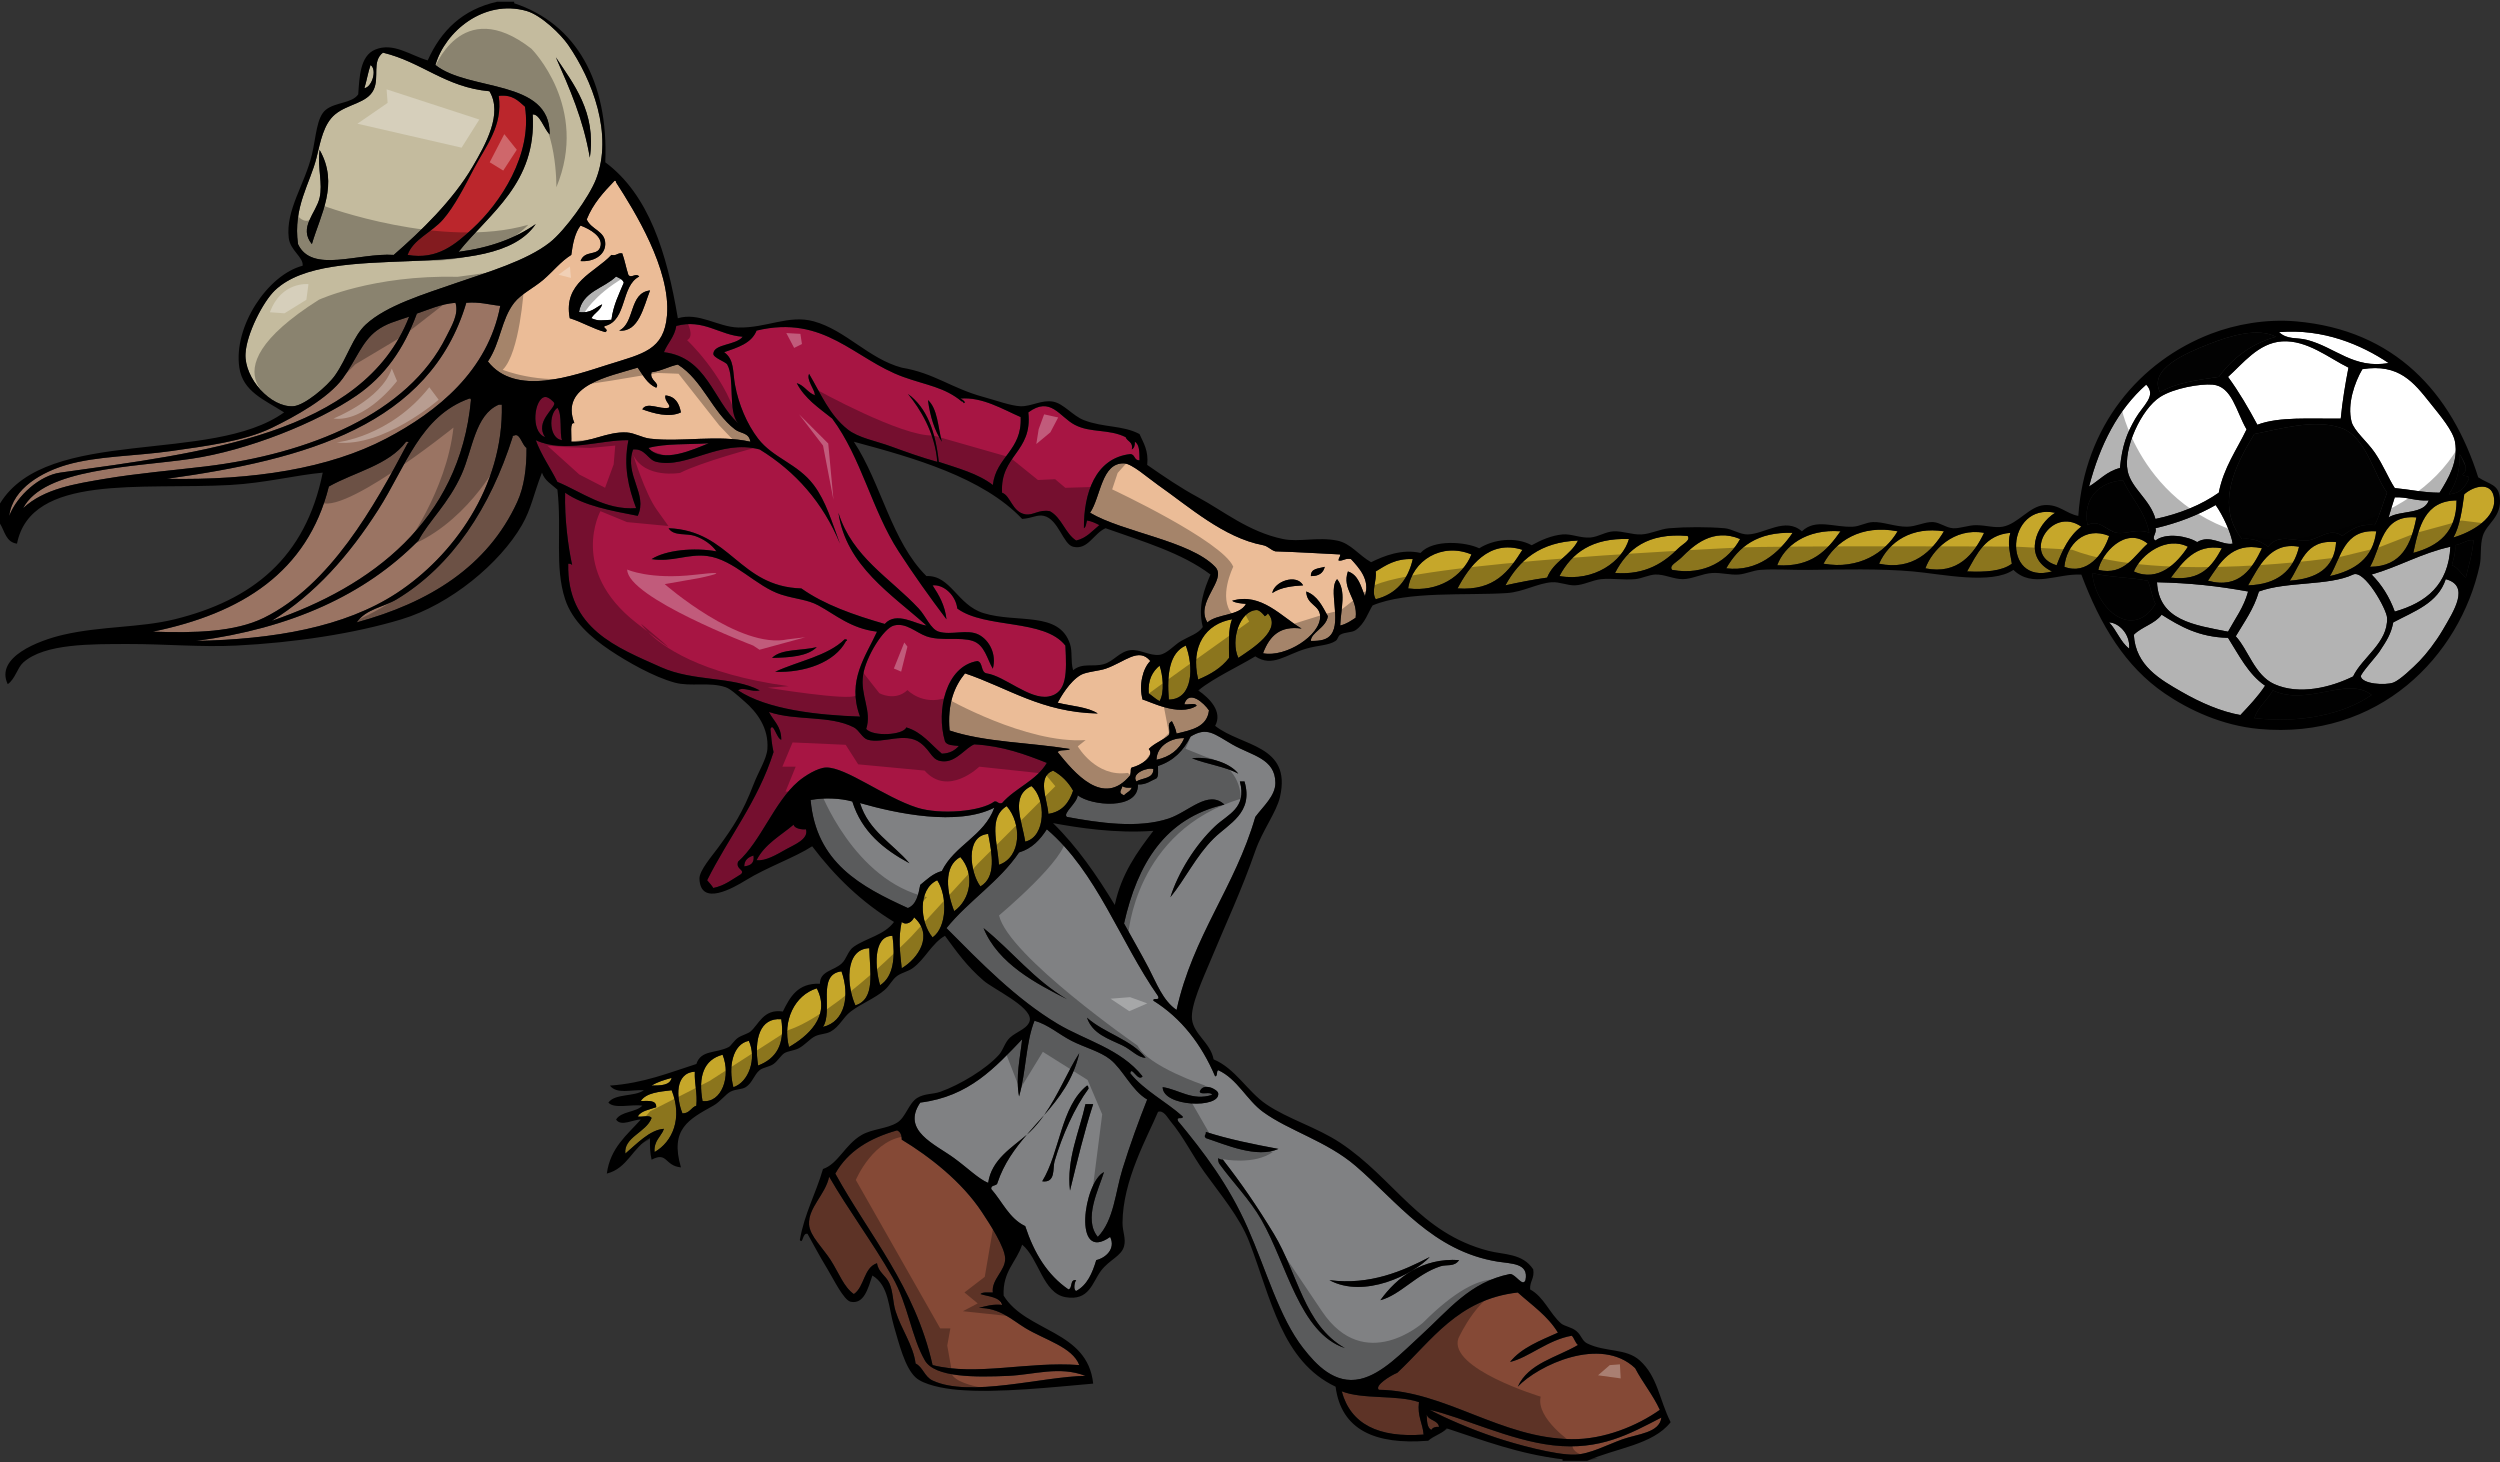
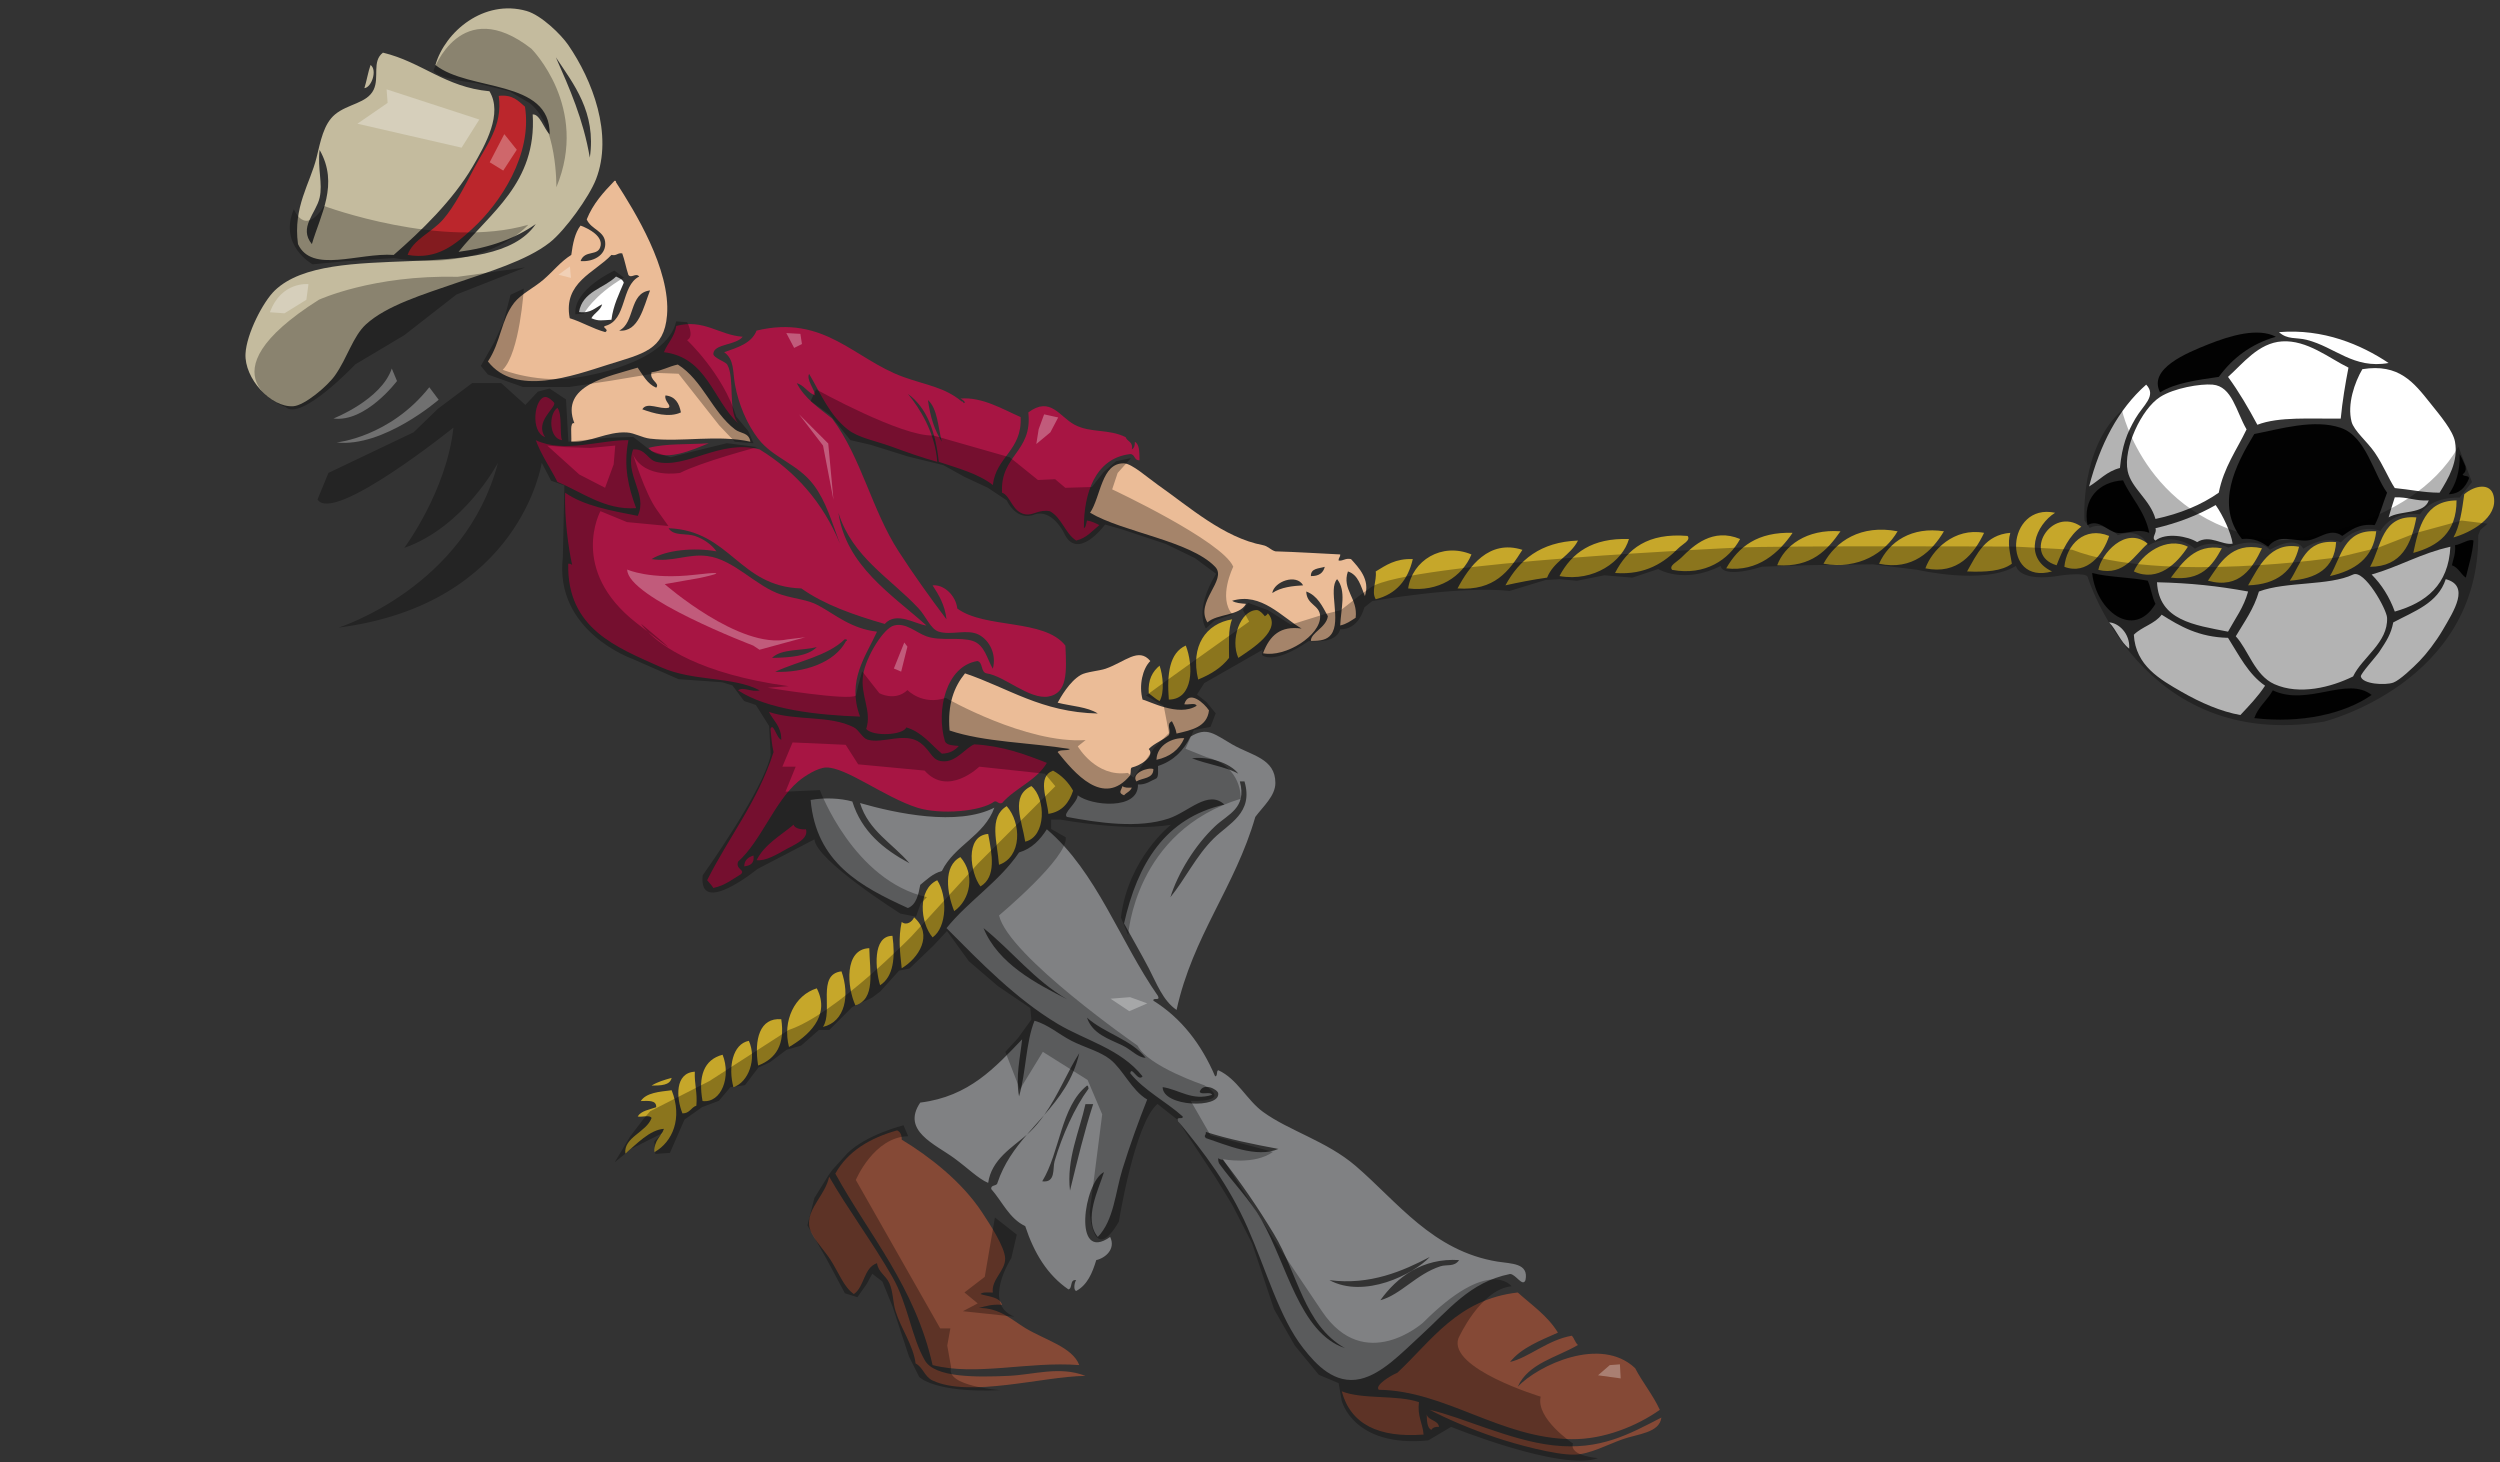
<svg xmlns="http://www.w3.org/2000/svg" version="1.1" id="Layer_1" x="0px" y="0px" width="200px" height="117px" viewBox="0 0 200 117" style="enable-background:new 0 0 200 117;" xml:space="preserve">
  <rect x="0" y="0" width="200" height="117" fill="#333333" stroke="none" />
  <path id="color9" style="fill:#C4BB9E;" d="M26.805,30.028c0.987-1.405,1.431-3.122,2.47-4.076c1.647-1.512,4.575-2.395,7.288-3.335  c2.413-0.836,5.541-1.745,7.412-3.212c1.229-0.964,3.157-3.65,3.706-5.064c1.391-3.588-0.291-7.939-2.224-10.747  c-0.577-0.838-2.154-2.382-3.335-2.718c-3.398-0.965-6.516,1.639-7.288,4.323c2.677,2.14,9.203,1.09,9.141,5.559  c-0.463-0.463-0.792-1.65-1.359-1.605c0.333,5.505-3.453,7.892-5.929,10.993c2.479-0.32,4.534-1.066,6.176-2.223  c-3.437,5.041-16.489,1.103-20.875,5.311c-0.943,0.905-2.266,3.474-2.347,5.065c-0.101,1.962,2.021,4.321,3.829,4.199  C24.352,32.439,26.179,30.918,26.805,30.028z M47.185,12.612c-0.518-3.064-1.621-5.544-2.718-8.029  C45.865,6.702,47.721,8.965,47.185,12.612z M31.498,20.393c2.173-1.888,4.739-4.377,6.299-7.04c1.063-1.814,2.44-4.264,1.359-6.053  c-3.548-0.322-5.399-2.342-8.523-3.088c-0.898,0.696-0.267,1.969-0.741,2.964c-0.52,1.091-2.064,1.126-3.088,1.977  c-0.919,0.763-1.166,2.173-1.482,3.458c-0.508,2.062-1.893,3.954-1.482,6.917C24.937,21.905,28.688,20.206,31.498,20.393z   M25.569,15.823c0.265-1.153-0.177-2.306,0-3.829c1.566,2.745,0.068,5.174-0.618,7.535C23.859,18.203,25.284,17.063,25.569,15.823z   M29.151,7.053c0.187-0.595,0.289-1.275,0.494-1.853C30.198,5.586,29.739,6.994,29.151,7.053z" />
  <path id="color8" style="fill:#BB262C;" d="M37.921,13.476c0.941-1.803,2.324-3.387,1.977-5.806c1.117-0.128,1.568,0.408,2.1,0.865  c0.603,3.841-1.97,7.711-4.2,9.758c-1.352,1.241-2.805,2.52-5.188,2.1c0.425-1.238,1.933-1.794,2.841-2.841  C36.347,16.52,37.154,14.946,37.921,13.476z" />
  <path id="color7" style="fill:#EBBC97;" d="M96.718,56.832c-0.15,1.332-1.394,1.57-2.594,1.854  c-0.065-0.389-0.217-0.689-0.371-0.988c-0.496,0.232-0.037,0.688-0.247,1.111c-0.482,0.424-1.164,0.648-1.606,1.112  c0.525,0.581-0.662,1.326-1.359,1.481c-0.138,0.113-0.038,0.23-0.123,0.618c-2.15,2.622-4.476-0.208-5.806-1.852  c0.17-0.242,0.757-0.067,0.988-0.247c-3.186-0.521-6.868-0.543-9.634-1.482c-0.181-2.116,0.368-3.503,1.235-4.57  c3.451,1.161,6.106,3.117,10.623,3.212c-0.823-0.536-2.13-0.589-3.212-0.865c0.227-0.406,0.929-1.688,1.853-2.223  c0.424-0.246,1.483-0.323,1.977-0.494c1.556-0.539,2.647-1.749,3.582-0.618c-0.612,0.609-0.93,1.939-0.617,3.088  c0.466,0.078,2.872,1.413,4.323,0.494c-0.092-0.278-0.693-0.048-0.988-0.123C95.104,55.127,96.346,56.264,96.718,56.832z   M92.271,61.526c-0.386-0.175-1.819,0.316-1.359,0.988C91.394,62.215,92.276,62.314,92.271,61.526z M94.742,59.055  c-0.901-0.06-2.189,0.516-2.224,1.729C93.598,60.548,94.344,59.976,94.742,59.055z M52.003,35.092  c-0.643-0.075-1.234-0.457-1.853-0.494c-1.586-0.095-2.964,0.839-4.447,0.741c0.038-0.579-0.143-1.613,0.247-1.482  c-1.181-3.054,2.735-3.721,5.064-4.447c0.427,0.603,0.761,1.298,1.482,1.606c0.333-0.381-0.57-0.578-0.371-1.235  c0.801-0.104,1.35-0.461,2.1-0.618c1.994,1.253,2.735,3.77,4.571,5.188c0.453,0.35,1.117,0.226,1.235,0.988  C57.408,34.75,54.57,35.39,52.003,35.092z M54.473,32.992c-0.136-0.728-0.45-1.279-1.235-1.358  c-0.125,0.462,0.512,0.794,0.247,0.988c-0.692,0.161-1.736-0.518-2.1,0.123C52.26,33.063,53.531,33.44,54.473,32.992z   M108.081,44.727c0.611,0.677,1.555,1.641,1.112,2.964c-0.324-0.787-0.517-1.707-1.359-1.976c-0.505,1.453,0.816,2.147,0.618,3.705  c-0.378,0.24-0.729,0.507-1.235,0.618c0.062-1.386,0.501-2.758-0.247-3.706c-0.743,0.78,0.365,3.356-0.494,4.447  c-0.31,0.393-0.818,0.508-1.605,0.494c-0.02-0.66,1.232-1.056,1.358-1.976c-0.438-0.798-0.826-1.644-1.729-1.977  c0.034,1.09,1.08,1.057,1.112,1.977c0.053,1.533-2.783,3.325-4.57,2.964c0.542-1.445,1.403-2.21,3.088-1.976  c-1.552-0.887-3.233-2.93-5.559-2.223c0.268,0.185,0.695,0.21,1.112,0.247c-0.54,0.985-2.28,0.768-3.088,1.482  c-1.028-1.636,1.621-3.403,0.617-4.447c-2.009-2.089-7.358-2.758-10.005-4.323c0.87-1.294,0.902-4.007,2.717-3.953  c0.636,0.019,1.871,1.135,2.718,1.729c2.479,1.737,5.267,4.228,8.4,4.817c0.412,0.081,0.604,0.384,0.988,0.494  c1.759,0.052,3.459,0.163,5.188,0.247c0.016,0.222-0.151,0.261-0.124,0.495C107.492,44.878,107.617,44.632,108.081,44.727z   M104.252,46.827c-0.542-0.961-2.33-0.303-2.471,0.617C102.482,46.968,103.418,46.877,104.252,46.827z M105.982,45.345  c-0.472,0.146-1.13,0.105-1.111,0.741C105.504,46.102,105.86,45.841,105.982,45.345z M46.938,17.552  c0.505-1.266,1.355-2.185,2.224-3.088c0.105-0.023,0.116,0.048,0.123,0.124c1.479,2.288,4.372,6.956,4.077,10.623  c-0.227,2.819-1.942,3.082-4.694,3.953c-2.868,0.907-7.429,2.583-9.635-0.247c1.027-1.532,1.053-3.35,2.1-4.694  c0.547-0.702,1.598-1.207,2.347-1.853c0.786-0.678,1.378-1.451,2.223-1.977c0.121-0.909,0.292-1.766,0.741-2.347  c0.807,0.301,1.74,0.878,1.606,1.605c-0.168,0.908-1.257,0.284-1.606,1.235c0.997,0.08,1.963-0.442,1.977-1.358  C48.436,18.465,47.303,18.4,46.938,17.552z M52.003,23.234c-1.699,0.195-1.189,2.599-2.47,3.212  C51.099,26.603,51.488,24.537,52.003,23.234z M48.915,20.393c-1.314,1.413-3.887,2.195-3.336,5.064  c1.006,0.313,1.81,0.826,2.841,1.112c0.375-0.218-0.337-0.383,0-0.494c1.755-0.468,1.236-3.21,2.717-3.953  c-0.276-0.329-0.619,0.174-0.865-0.124c-0.187-0.554-0.293-1.189-0.494-1.729C49.39,20.209,49.343,20.492,48.915,20.393z   M90.541,63.008c-0.304,0.017-0.595,0.019-0.741-0.123c-0.13,0.409-0.366,0.535,0.124,0.74  C90.109,63.399,90.439,63.318,90.541,63.008z" />
  <path id="color6" style="fill:#A71543;" d="M70.161,50.533c-2.077-0.24-3.32-1.358-4.694-2.1c-0.885-0.478-1.765-0.485-2.964-0.864  c-2.008-0.635-3.764-2.811-5.929-3.088c-1.536-0.196-2.827,0.515-4.447,0.247c1.134-0.725,3.407-0.949,5.188-0.618  c-0.35-0.508-0.984-0.98-1.729-1.235c-0.667-0.229-1.7,0.037-2.1-0.618c4.952,0.195,5.62,4.674,10.623,4.818  c1.856,1.314,4.212,2.129,6.671,2.841c0.928-1.058,2.548,0.064,3.335,0.124c-2.779-2.491-6.429-4.77-7.041-9.017  c1.112,3.555,4.138,5.211,6.423,7.658c0.585,0.626,0.95,1.654,1.606,1.853c1.016,0.308,2.286-0.239,3.211,0.247  c0.835,0.44,1.428,1.559,1.112,2.718c-0.459-0.768-0.64-1.904-1.606-2.224c-1.034-0.342-2.549,0.041-3.706-0.37  c-0.834-0.296-1.624-1.116-2.594-0.865c-0.844,0.218-2.25,2.511-2.471,3.953c-0.25,1.637,0.726,2.875,0.247,4.324  c0.549,0.63,2.957,0.499,3.212-0.124c1.267,0.38,1.939,1.354,2.841,2.1c0.642-0.017,1.048-0.269,1.359-0.617  c-0.444-0.051-0.957-0.031-1.112-0.37c-0.73-2.48,0.087-6.013,2.594-6.424c0.469,0.107,0.251,0.902,0.741,0.988  c1.419,0.201,3.427,2.116,4.941,1.853c1.511-0.263,1.469-1.899,1.359-4.076c-1.702-2.169-6.414-1.326-8.647-2.964  c-0.124-1.071-1.096-1.949-1.976-1.853c0.503,0.773,0.984,1.568,1.112,2.717c-1.361-1.796-2.677-3.655-3.829-5.435  c-2.148-3.316-2.982-7.5-5.312-10.623c-1.052-0.842-2.196-1.592-2.841-2.841c0.63,0.193,0.872,0.775,1.483,0.988  c-0.094-0.568-0.722-1.251-0.494-1.729c0.967,1.644,1.624,3.283,3.088,4.447c0.857,0.681,2.269,0.922,3.459,1.359  c1.245,0.456,2.495,0.901,3.706,1.235c-0.172-2.34-1.398-4.284-2.347-5.435c1.529,1.106,2.215,3.054,2.47,5.435  c1.544,0.514,3.168,0.949,4.323,1.853c0.266-2.287,2.354-2.752,2.224-5.436c-1.409-0.609-3.064-1.629-4.818-1.482  c0.11,0.036,0.541,0.334,0.247,0.371c-0.007-0.076-0.018-0.146-0.124-0.124c-1.407-1.168-2.842-1.308-4.694-1.977  c-3.916-1.415-6.307-5.012-11.734-3.706c-0.408,1.034-1.531,1.351-2.594,1.729c0.829,0.582,0.678,1.568,0.865,2.594  c0.286,1.579,0.972,3.181,1.853,4.323c1.208,1.567,3.158,1.994,4.447,3.706c0.993,1.319,1.443,2.957,2.1,4.693  c-1.364-3.289-3.542-5.764-6.423-7.535c-3.17-0.855-5.814,1.574-8.276,0.988c-0.683-0.163-0.875-1.083-1.853-0.988  c-0.723,2.063,1.212,3.561,0.371,5.311c-2.137-0.416-4.304-0.801-5.806-1.853c-0.057,2.077,0.249,4.366,0.562,5.794  c0.019,0.085,0.038,0.179,0.056,0.258c-0.019-0.079-0.037-0.173-0.056-0.258c-0.058-0.084-0.159-0.125-0.314-0.112  c-0.115,5.206,3.893,6.697,7.412,8.276c2.618,1.175,5.721,0.713,7.905,1.854c-0.674,0.175-1.317-0.324-1.729,0  c2.324,1.547,6.411,1.985,9.758,2.1C67.726,54.439,69.268,52.503,70.161,50.533z M75.349,35.34c-0.582-0.9-0.942-2.022-1.112-3.335  C75.016,32.707,75.032,34.174,75.349,35.34z M65.343,51.768c-0.737,0.745-2.132,0.833-3.582,0.865  C62.494,51.883,64.162,52.07,65.343,51.768z M67.69,51.274c-0.907,1.738-3.354,2.563-5.682,2.471  c1.856-0.862,4.181-1.254,5.558-2.594C67.787,51.116,67.82,51.267,67.69,51.274z M43.603,31.758c0.274-0.03,0.729,0.413,0.741,0.494  c0.065,0.43-1.571,1.485-0.741,2.717C42.4,34.537,42.752,31.848,43.603,31.758z M60.279,68.443c0.095,0.631-0.261,0.811-0.741,0.865  C59.55,68.786,59.87,68.57,60.279,68.443z M64.478,66.343c0.235,0.8-0.963,1.24-1.605,1.606c-0.749,0.425-1.638,0.954-2.347,0.864  c0.649-1.287,1.915-1.955,2.964-2.841C63.537,66.273,64.141,66.387,64.478,66.343z M59.29,69.925  c-0.698,0.413-1.3,0.924-2.223,1.112c-0.144-0.227-0.323-0.419-0.494-0.618c1.725-3.463,4.063-6.313,5.312-10.252  c-0.134-0.566-0.19-1.21-0.247-1.853c0.228-0.578,0.493,0.778,0.865,0.864c0.008-1.08-0.633-1.509-0.988-2.224  c2.187,0.74,4.866,0.241,6.794,1.235c0.425,0.22,0.683,0.865,1.111,0.988c1.215,0.349,2.981-0.655,4.2,0.247  c0.968,0.717,0.881,1.519,1.977,1.481c0.957-0.031,1.68-1.094,2.347-1.358c2.298,0.132,4.062,0.797,5.806,1.483  c-0.838,1.427-2.527,2.002-3.582,3.212c-0.349,0.102-0.32-0.174-0.617-0.124c-1.074,0.809-4.331,1.081-6.176,0.494  c-2.611-0.829-5.711-3.253-7.288-3.212c-0.679,0.019-1.719,0.681-2.224,1.112c-1.918,1.641-2.983,4.78-4.817,6.423  C58.832,69.563,59.62,69.56,59.29,69.925z M44.592,32.622c0.414,0.543,0.155,2.071,0.37,2.594  C43.923,35.082,43.863,33.149,44.592,32.622z M50.891,40.651c-2.487,0.181-4.374-1.308-6.299-2.1  c-0.561-1.126-1.272-2.104-1.729-3.335c2.289,1.07,5.189-0.044,7.411,0C49.855,37.309,50.279,39.009,50.891,40.651z M51.879,35.834  c1.361-0.369,3.194-0.265,4.817-0.371C55.495,35.943,52.959,37.135,51.879,35.834z M53.115,28.175  c0.292-0.737,0.847-1.211,0.988-2.1c2.191-0.588,3.434,0.737,5.311,0.865c-0.538,0.696-2.308,0.554-2.347,1.359  c-0.016,0.327,0.984,0.641,1.112,0.864c0.628,1.104,0.031,3.716,0.865,4.694C57.03,32,56.559,28.601,53.115,28.175z M82.266,32.992  c1.781-1.322,2.485,0.343,3.705,0.989c1.28,0.677,2.701,0.311,4.076,0.988c0.129,0.365,0.626,0.363,0.494,0.988  c0.184-0.105,0.266-0.311,0.247-0.618c0.389,0.229,0.363,0.873,0.371,1.482c-0.446,0.034-0.335-0.488-0.741-0.494  c-2.817,0.319-3.727,3.181-3.706,5.929c0.184-0.104,0.179-0.397,0.247-0.617c0.388,0.064,0.689,0.216,0.988,0.37  c-0.57,0.46-1.019,1.041-1.853,1.235c-0.897-0.585-1.143-1.821-2.1-2.346c-0.894-0.169-1.338,0.362-1.977,0.247  c-1.057-0.191-1.161-1.491-1.853-1.729C79.995,36.404,82.619,36.187,82.266,32.992z" />
  <path id="color5" style="fill:#C6A72A;" d="M164.161,45.716c-4.081,1.129-3.652-5.532,0.247-4.694  C162.884,41.966,161.788,44.582,164.161,45.716z M58.673,86.971c1.201-0.375,1.891-2.26,1.235-3.705  C58.598,83.521,58.248,85.393,58.673,86.971z M166.507,42.133c-2.416-1.691-4.771,2.286-1.977,3.088  C164.995,43.996,165.535,42.848,166.507,42.133z M60.649,85.242c1.448-0.555,2.153-1.689,1.853-3.705  C60.778,81.404,60.322,83.131,60.649,85.242z M168.731,42.875c-1.957-0.804-3.419,0.691-3.582,2.47  C166.961,46.033,168.268,44.332,168.731,42.875z M70.408,78.819c1.082-0.693,1.22-2.249,0.988-3.953  C69.776,74.871,70.037,77.584,70.408,78.819z M63.12,83.76c1.43-0.82,3.386-2.426,2.223-4.694  C63.577,79.609,62.578,81.653,63.12,83.76z M56.203,88.084c1.527,0.185,2.297-1.972,1.605-3.706  C56.297,84.775,55.848,86.119,56.203,88.084z M68.431,80.424c1.619-0.487,1.157-2.65,1.112-4.57  C67.511,75.924,67.765,78.979,68.431,80.424z M65.837,82.154c1.788-0.419,2.16-2.541,1.482-4.446  C65.309,77.941,66.681,80.887,65.837,82.154z M190.1,42.504c-2.598-0.169-2.792,2.067-3.705,3.582  C188.378,45.64,189.848,44.681,190.1,42.504z M193.065,44.233c2.003-0.549,3.464-1.641,3.458-4.2  C193.996,40.059,193.511,42.127,193.065,44.233z M72.137,73.755c-0.281,1.297-0.146,2.326,0,3.706  c1.334-0.792,2.576-2.658,0.988-4.076C73.006,73.71,72.528,74.084,72.137,73.755z M74.607,74.99c1.173-0.824,1.184-3.347,0.371-4.57  C73.394,71.138,73.594,73.797,74.607,74.99z M53.732,86.23c-0.582,0.159-1.153,0.329-1.605,0.618  C52.861,86.841,53.599,86.839,53.732,86.23z M78.436,70.914c1.288-0.757,0.926-2.585,0.618-4.2  C77.15,66.865,77.639,69.879,78.436,70.914z M76.336,72.89c1.309-0.919,1.684-2.965,0.494-4.323  C75.433,69.288,75.757,71.448,76.336,72.89z M51.262,88.084c0.579-0.003,1.261-0.108,1.235,0.494  c-0.546,0.195-1.203,0.278-1.482,0.74c0.335,0.077,0.98-0.156,1.112,0.124c-0.422,1.144-2.248,1.539-2.1,2.841  c0.88-0.733,1.952-1.907,3.088-1.977c-0.213,0.652-0.823,0.907-0.741,1.854c1.432-0.819,2.246-2.7,1.358-4.941  C52.742,87.34,51.703,87.413,51.262,88.084z M84.242,61.65c-1.31,0.495-0.458,2.293-0.371,3.458  c1.108-0.168,1.657-0.896,1.976-1.853C85.467,62.566,84.931,62.031,84.242,61.65z M54.597,89.072  c0.583,0.006,0.679-0.476,1.112-0.618c0.096-1.043-0.166-1.727-0.124-2.718C53.98,85.823,54.095,87.841,54.597,89.072z   M197.141,39.539c-0.176,1.265-0.349,2.533-0.864,3.458c1.336-0.378,3.62-1.568,3.211-3.335  C199.247,38.623,198.013,38.796,197.141,39.539z M82.018,67.332c1.692-0.396,1.667-3.453,0.494-4.446  C80.804,63.687,81.755,65.619,82.018,67.332z M79.919,69.184c1.835-0.629,1.81-3.335,0.618-4.693  C79.063,65.379,79.789,67.371,79.919,69.184z M151.808,42.504c-2.936-0.568-4.956,0.792-5.929,2.594  C148.717,45.577,150.783,44.245,151.808,42.504z M155.514,42.504c-2.561-0.4-4.403,0.823-5.188,2.594  C153.006,45.665,154.572,44.083,155.514,42.504z M91.9,55.473c0.294,0.2,0.544,0.444,0.865,0.618c0.416-0.674,0.263-2.118,0-2.841  C92.208,53.722,91.821,54.365,91.9,55.473z M143.409,42.627c-2.806-0.088-4.326,1.109-5.311,2.841  C140.634,45.769,142.337,44.2,143.409,42.627z M139.209,43.121c-2.188-0.915-3.723,0.511-4.693,1.482  c-0.34,0.34-1.044,0.662-0.742,0.988C136.401,46.077,138.313,44.778,139.209,43.121z M186.889,43.368  c-2.508-0.243-2.788,1.741-3.706,3.088C185.293,46.302,186.752,45.497,186.889,43.368z M158.726,42.627  c-2.407-0.442-4.179,1.397-4.694,2.841C156.622,45.997,157.935,44.298,158.726,42.627z M160.826,42.627  c-2.019,0.163-2.668,1.697-3.459,3.088c1.466,0.065,2.783-0.017,3.582-0.618C160.827,44.265,160.565,43.513,160.826,42.627z   M171.819,43.492c-1.795-1.45-3.734,0.854-3.952,2.1C169.968,46.077,170.741,44.416,171.819,43.492z M175.031,43.739  c-1.705-0.864-3.722,0.568-4.323,1.977C172.651,46.608,174.188,45.047,175.031,43.739z M93.506,55.967  c1.974-0.014,1.981-2.707,1.358-4.323C93.554,52.228,93.347,53.914,93.506,55.967z M193.312,41.392  c-2.79-0.237-2.791,2.315-3.705,3.953C192.138,45.324,192.899,43.532,193.312,41.392z M147.239,42.504  c-2.726-0.209-4.499,1.179-5.064,2.718C144.936,45.389,146.169,44.029,147.239,42.504z M173.672,46.21  c2.441,0.3,3.318-0.964,4.076-2.347C175.63,43.476,174.589,45.008,173.672,46.21z M183.924,43.739  c-2.321-0.422-3.229,1.626-4.076,3.088C182.17,46.761,183.467,45.67,183.924,43.739z M101.412,49.05  c0.056,0.06-0.2,0.255-0.247,0.247c0.064,0.011-0.385-0.498-0.617-0.494c-1.353,0.025-2.137,2.393-1.482,3.829  C100.128,51.916,102.641,50.374,101.412,49.05z M95.853,54.362c0.991-0.409,1.864-0.936,2.471-1.729  c0.005-1.107-0.091-2.314,0.247-3.088C96.469,49.893,95.216,51.68,95.853,54.362z M135.009,42.875  c-3.189-0.266-4.815,1.031-5.806,2.964c2.488,0.186,3.97-0.882,5.064-1.976C134.602,43.529,135.282,43.237,135.009,42.875z   M180.959,43.863c-2.454-0.543-3.393,1.228-4.323,2.593C179.192,47.169,180.228,45.378,180.959,43.863z M126.24,43.244  c-3.016,0.115-4.702,1.557-5.806,3.583c1.078-0.239,2.181-0.456,3.335-0.618C124.282,44.91,125.634,44.451,126.24,43.244z   M121.792,43.987c-2.689-0.865-4.28,1.361-5.188,3.088C119.573,47.283,120.726,45.678,121.792,43.987z M117.716,44.356  c-2.392-0.996-4.739,0.498-5.064,2.718C115.057,47.375,116.986,46.142,117.716,44.356z M110.058,45.716  c0.096,0.757-0.377,1.595,0,2.224c1.646-0.414,2.576-1.542,2.965-3.212C111.647,44.669,110.878,45.218,110.058,45.716z   M124.757,46.086c2.773,0.485,5.054-1.186,5.559-2.964C127.376,43.022,125.74,44.228,124.757,46.086z" />
  <path id="color4" style="fill:#854936;" d="M86.836,110.07c-3.431,0.044-9.25,1.763-12.228,0.371  c-0.658-0.308-0.776-1.089-1.359-1.359c-0.189-1.478-1.163-2.76-1.605-4.199c-0.227-0.738-0.187-1.544-0.494-2.224  c-0.293-0.647-0.882-0.862-0.988-1.605c-1.08,0.361-0.993,1.889-1.853,2.471c-0.799-0.556-1.17-1.642-1.853-2.718  c-0.544-0.859-1.677-1.954-1.729-2.842c-0.08-1.367,1.309-2.389,1.606-3.828c1.493,2.599,3.458,5.222,5.064,8.028  c1.249,2.184,1.514,4.807,2.594,6.67c0.797,1.376,4.043,1.352,6.67,1.235C82.74,109.979,84.748,109.259,86.836,110.07z   M124.263,115.629c-3.467-0.388-7.254-2.253-9.882-2.841c1.394,0.732,3.287,1.544,5.312,2.224c1.535,0.515,4.747,1.404,6.3,1.358  c1.197-0.035,2.622-0.808,3.829-1.235c1.188-0.421,2.942-0.502,3.088-1.729C130.36,114.716,128.032,116.051,124.263,115.629z   M113.516,112.171c-1.747-0.6-4.497-0.196-6.176-0.865c0.708,2.628,2.938,3.731,6.547,3.459  C113.812,113.851,113.375,113.301,113.516,112.171z M72.137,91.172c0.006-0.377-0.112-0.629-0.371-0.741  c-2.184,0.616-3.937,1.662-4.941,3.458c2.735,4.965,6.366,9.034,7.782,15.317c3.506,0.899,7.632-0.312,11.734,0  c-0.546-1.446-2.752-2.008-4.323-2.965c-1.094-0.667-2.036-1.608-3.706-1.605c0.551-0.148,1.083-0.317,1.853-0.247  c-0.206-0.658-1.082-0.647-1.729-0.864c0.18-0.191,0.632-0.109,0.988-0.124c-0.128-1.049,1.008-1.737,0.988-2.718  c-0.018-0.903-1.2-2.717-1.853-3.705C76.948,94.535,74.382,92.534,72.137,91.172z M111.787,109.823  c-0.57,0.234-1.834,1.02-1.482,1.359c5.319,0.071,9.737,3.891,15.44,3.952c2.585,0.028,5.228-1.065,7.041-2.347  c-0.56-1.212-1.37-2.172-1.977-3.335c-2.752-2.609-7.759-0.229-9.388,1.482c0.845-1.873,3.106-2.328,4.817-3.335  c-0.226-0.187-0.291-0.533-0.494-0.741c-1.931,0.334-3.44,1.747-4.941,2.1c0.916-1.144,2.41-1.708,3.83-2.347  c-0.807-1.335-2.084-2.198-3.212-3.212C116.619,103.949,114.551,107.235,111.787,109.823z M114.134,113.158  c0.027,0.509,0.02,1.052,0.371,1.235c0.104-0.183,0.311-0.266,0.617-0.247C115.028,113.583,114.285,113.667,114.134,113.158z" />
-   <path id="color3" style="fill:#9A7463;" d="M21.122,49.421c-2.327,1.149-5.576,1.231-8.894,1.112  c7.104-1.459,12.367-4.761,14.082-11.611c2.081-1.171,4.795-1.71,6.176-3.582c0.221-0.035,0.253,0.117,0.124,0.124  C29.937,40.533,26.423,46.804,21.122,49.421z M40.145,32.375c-0.083,0-0.165,0-0.247,0c-1.892,0.816-2.086,3.582-2.965,5.558  c-1.045,2.35-2.636,3.747-3.458,5.311c-4.27,4.336-10.188,7.023-17.787,8.029c6.184-0.127,11.859-1.08,16.058-3.829  C36.204,44.525,40.302,38.961,40.145,32.375z M35.698,26.94c0.403-0.816,1.03-1.798,0.741-2.718  c-1.215,0.102-2.101,0.534-3.088,0.865c-1.043,2.847-2.58,5.006-4.817,6.547c-3.171,2.183-8.754,4.409-13.217,5.065  c-4.71,0.691-11.799,0.754-13.464,3.953c1.682-1.569,4.179-1.946,6.546-2.347c2.6-0.44,5.388-0.67,8.029-0.988  C24.741,36.317,32.666,33.081,35.698,26.94z M4.817,37.81c11.277-1.581,24.241-3.024,27.916-12.476  c-1.141,0.392-1.819,0.542-2.594,1.112c-1.19,0.875-1.686,2.42-2.718,3.829c-1.16,1.583-3.81,3.042-5.682,3.953  c-2.218,1.079-5.333,1.465-8.029,1.853c-2.844,0.409-5.956,0.395-8.399,1.112c-1.823,0.536-4.303,1.814-4.57,4.076  C1.376,39.617,3.206,38.035,4.817,37.81z M41.133,34.845c-0.075,0.007-0.146,0.019-0.124,0.124  c-1.773,5.596-4.803,10.278-9.264,12.97c-1.05,0.633-2.456,0.768-3.212,1.852c5.78-1.573,10.472-4.452,12.846-9.635  c0.555-1.211,0.755-2.726,0.741-4.323C41.749,35.588,41.593,34.608,41.133,34.845z M30.263,40.775  c-2.339,3.658-5.029,6.718-8.522,8.893c7.92-2.709,15.031-7.963,15.934-17.663c-0.007-0.076-0.019-0.146-0.124-0.124  C33.615,33.283,32.468,37.326,30.263,40.775z M40.021,24.469c-0.897-0.091-1.639-0.337-2.717-0.247  c-2.899,9.783-12.825,12.539-23.963,14.082c6.923,0.137,12.992-0.827,17.54-3.211C35.006,32.93,39.024,29.675,40.021,24.469z" />
  <path id="color2" style="fill:#808183;" d="M95.235,58.932c-0.539,1.108-1.351,1.942-2.594,2.347  c-0.015,0.357,0.067,0.809-0.123,0.988c-0.463,0.195-0.804,0.514-1.482,0.494c0.062,2.085-3.759,1.702-4.817,0.864  c-0.069,0.656-1.237,1.448-0.865,1.729c2.567,0.477,5.715,0.943,8.153,0.124c1.585-0.533,3.16-2.324,4.446-1.112  c-4.761,1.086-6.957,4.736-8.029,9.512c0.635,1.161,1.337,2.356,1.977,3.582c0.621,1.189,1.124,2.585,2.224,3.335  c1.304-5.942,4.677-9.815,6.299-15.44c0.621-0.84,1.606-1.677,1.606-2.718c0-1.972-1.912-2.19-3.459-3.088  C97.098,58.696,96.559,58.127,95.235,58.932z M99.559,62.514c0.744,2.535-1.262,3.368-2.471,4.57  c-1.429,1.422-2.278,3.259-3.458,4.693c0.611-1.932,1.957-4.148,3.582-5.682c1.023-0.965,2.555-1.441,1.976-3.582  C99.312,62.514,99.435,62.514,99.559,62.514z M99.065,61.896c-1.064-0.583-2.535-0.759-3.706-1.234  C96.674,60.5,98.389,61.008,99.065,61.896z M92.271,80.054c-0.049-0.296,0.563,0.068,0.371-0.37  c-3.046-4.365-4.893-9.93-8.894-13.341c-0.536,0.823-1.177,1.541-2.224,1.853c-1.595,2.357-4.04,3.866-5.805,6.053  c2.732,2.749,5.545,5.652,8.893,7.659c2.214,1.326,5.038,1.988,6.794,4.199c-0.365,0.485-0.885-0.882-0.988-0.247  c1.144,1.409,2.855,2.25,4.199,3.458c0.049,0.297-0.562-0.068-0.37,0.371c2.06,2.496,4.037,5.08,5.559,8.523  c1.492,3.377,2.535,7.188,4.446,9.634c1.041,1.333,2.521,2.934,4.57,2.471c1.742-0.393,3.365-2.136,4.817-3.458  c2.286-2.082,3.924-4.287,7.164-4.941c0.456,0.001,1.002,1.077,1.235,0.494c0.284-1.379-1.13-1.305-2.224-1.482  c-5.2-0.842-8.018-4.789-11.363-7.658c-2.323-1.991-5.313-2.797-7.411-4.323c-1.3-0.945-2.055-2.644-3.582-3.335  c-0.171,0.075-0.019,0.476-0.247,0.494C96.113,83.542,94.524,81.466,92.271,80.054z M78.683,74.249  c2.285,1.832,4.065,4.17,6.67,5.682C82.954,78.708,79.847,77.121,78.683,74.249z M89.8,83.636c-1.112-0.536-2.403-0.917-2.841-2.223  c1.386,1.248,3.534,1.735,4.694,3.211C91.016,84.61,90.518,83.982,89.8,83.636z M115.245,101.3  c-1.947,0.629-3.181,2.277-4.817,2.718c1.313-1.829,3.359-3.402,6.3-3.212C116.346,101.378,115.744,101.139,115.245,101.3z   M114.381,100.559c-1.341,1.415-5.256,3.355-8.029,1.852C109.607,102.84,112.259,101.668,114.381,100.559z M107.587,107.846  c-3.615-1.206-4.637-6.718-6.67-10.252c-0.974-1.691-2.271-2.979-3.335-4.446c-0.096-0.11-0.133-0.279-0.124-0.494  c0.1,0.065,0.2,0.129,0.371,0.123c1.453,1.847,2.755,3.755,4.076,5.93C103.844,101.896,104.308,105.981,107.587,107.846z   M102.276,91.913c-1.737,0.767-4.2-0.335-5.805-0.865c-0.206-0.245,0.011-0.157,0-0.494  C98.276,91.136,100.263,91.538,102.276,91.913z M95.976,87.342c0.263-0.79,1.438-0.192,1.482,0.123  c0.173,1.237-4.43,1.093-4.447-0.494c1.287,0.181,2.37,1.136,3.952,0.618C96.859,87.284,96.105,87.626,95.976,87.342z   M88.812,84.748c-0.803-0.637-2.08-0.964-3.088-1.482c-1.019-0.523-1.873-1.305-2.964-1.606c-0.699,1.731-0.681,4.178-1.235,6.053  c-0.289-1.537,0.089-3.108,0.247-4.57c-2.157,2.248-4.232,4.578-8.152,5.064c-1.526,2.247,1.177,3.32,2.717,4.447  c1.084,0.792,1.96,1.671,2.718,1.976c0.258-1.874,1.938-2.845,3.089-3.852c0.454-0.528,0.923-1.041,1.382-1.563  c1.14-1.603,1.858-3.467,2.816-4.96c-0.48,2.112-1.605,3.579-2.816,4.96c-0.337,0.474-0.707,0.928-1.136,1.339  c-0.078,0.076-0.161,0.15-0.246,0.225c-0.955,1.111-1.832,2.301-2.348,3.852c-0.045,0.285-0.541,0.118-0.494,0.494  c0.887,1.007,1.433,2.355,2.717,2.965c0.7,2.142,1.771,3.911,3.459,5.064c0.354-0.099,0.078-0.828,0.618-0.741  c-0.116,0.104-0.264,0.787,0,0.864c0.885-0.473,1.29-1.427,1.605-2.47c0.742-0.167,1.574-0.895,1.112-1.853  c-3.022,2.146-2.122-4.377-0.493-5.188c-0.418,1.366-1.673,3.772-0.495,5.188c1.295-1.335,1.396-3.563,1.976-5.435  c0.609-1.963,1.299-3.851,1.976-5.559C90.537,87.241,89.846,85.567,88.812,84.748z M84.366,92.901  c-0.164,0.557,0.116,1.747-0.988,1.605c1.422-2.324,1.49-6.003,3.582-7.658c0.12,0.003,0.096,0.151,0.123,0.247  C85.967,88.607,84.972,90.842,84.366,92.901z M85.6,95.248c-0.301-2.524,0.764-4.753,1.235-6.917c0.206,0,0.412,0,0.618,0  C86.739,90.539,86.175,92.898,85.6,95.248z M75.349,69.678c-0.74,0.207-1.205,0.689-1.729,1.111  c-0.153,0.794-0.31,1.585-0.988,1.854c-3.762-1.715-7.339-3.613-7.782-8.647c1.089-0.2,2.375-0.145,3.335,0.123  c0.756,2.415,2.512,3.83,4.57,4.941c-1.341-1.583-3.268-2.578-3.953-4.817c2.876,0.825,7.795,1.875,10.747,0.37  C78.728,66.883,76.366,67.608,75.349,69.678z" />
  <path id="color1" style="fill:#020202;" d="M172.807,31.387c-0.982-1.893,2.154-3.158,3.829-3.83  c1.842-0.737,4.021-1.358,5.436-0.617c-2.015,0.58-3.469,1.719-4.57,3.211C175.775,30.402,174.028,30.631,172.807,31.387z   M169.349,42.627c0.803,0.131,1.61-0.385,2.594,0c-0.352-1.749-1.442-2.757-2.1-4.2c-1.957,0.117-3.25,1.507-2.842,3.582  C167.915,41.487,168.584,42.503,169.349,42.627z M195.906,39.539c0.907-0.039,1.315-0.579,1.605-1.235  c0.053-0.341-0.46-0.116-0.494-0.371c0.236-0.141,0.271-0.378,0.221-0.631c-0.164-0.406-0.359-0.81-0.467-0.975  C196.812,37.728,196.462,38.737,195.906,39.539z M196.4,43.616c0.071,0.689-0.143,1.093-0.247,1.606  c0.518,0.183,0.699,0.701,1.112,0.988c0.226-0.968,0.525-1.862,0.617-2.965C197.564,43.056,196.887,43.563,196.4,43.616z   M179.354,43.121c1-0.095,1.57,0.242,2.1,0.618c0.794-1.072,2.097-0.429,3.088-0.495c0.944-0.062,1.835-1.096,2.842-0.37  c0.687-0.465,1.303-1.003,2.594-0.865c0.41-0.783,0.649-1.738,0.988-2.594c-1.113-1.549-1.676-4.491-3.706-5.188  c-2.135-0.733-4.903,0.105-6.917,0.494C178.827,37.216,177.2,40.388,179.354,43.121z M172.437,48.309  c-0.28-0.543-0.354-1.294-0.618-1.853c-1.406-0.281-3.107-0.269-4.446-0.617C167.675,48.859,170.689,51.213,172.437,48.309z   M181.825,55.227c-0.434,0.801-1.167,1.304-1.482,2.223c3.745,0.438,7.205-0.331,9.388-1.854  C187.764,54.049,184.62,56.554,181.825,55.227z" />
  <path id="fill_1_" style="fill:#FFFFFF;" d="M191.088,41.392c0.155-0.545,0.324-1.076,0.494-1.605  c1.032-0.044,1.662,0.313,2.718,0.247C193.914,41.172,192.028,40.808,191.088,41.392z M195.659,46.333  c-0.623,1.93-2.536,2.569-4.199,3.459c-0.185,0.946-0.523,1.455-1.112,2.347c-0.244,0.371-1.521,1.77-1.482,1.976  c0.118,0.615,1.939,0.727,2.595,0.494c0.523-0.187,1.596-1.212,2.1-1.729c0.548-0.562,1.296-1.521,1.853-2.47  C196.325,48.853,197.62,46.854,195.659,46.333z M178.243,51.027c-2.337-0.051-3.849-0.929-5.312-1.853  c-0.54,0.736-1.588,0.965-2.224,1.605c0.137,2.485,2.118,3.586,3.829,4.571c1.504,0.865,3.157,1.583,4.694,1.853  c0.696-0.744,1.407-1.475,1.976-2.347C179.864,53.935,179.12,52.414,178.243,51.027z M188.989,29.534  c-0.624,1.064-1.224,2.799-0.865,4.2c0.188,0.73,1.254,1.592,1.854,2.47c0.716,1.05,1.083,2.048,1.605,2.841  c1.206,0.112,2.27,0.365,3.582,0.371c0.716-1.154,1.518-2.496,1.235-4.076c-0.158-0.882-1.158-2.063-1.977-3.088  C193.102,30.596,191.919,29.062,188.989,29.534z M168.731,49.792c0.608,0.627,0.901,1.569,1.605,2.1  C170.42,50.654,169.45,49.816,168.731,49.792z M187.259,33.487c0.137-1.427,0.364-2.765,0.618-4.076  c-1.546-0.759-3.313-2.227-5.313-2.1c-1.893,0.121-3.146,1.793-4.322,2.841c0.87,1.188,1.63,2.487,2.347,3.83  C182.309,33.312,184.904,33.519,187.259,33.487z M172.437,43.244c0.835-0.661,2.575-0.357,3.335,0.124  c1.019-0.633,2.015,0.28,2.841,0.124c-0.13-0.872-0.775-2.261-1.358-3.088c-1.416,0.807-3.013,1.434-4.817,1.853  C172.579,42.658,172.059,43.016,172.437,43.244z M170.83,33.487c0.62-1.074,1.727-1.816,0.865-2.717  c-2.253,1.988-3.694,4.788-4.57,8.152c0.821-0.496,1.416-1.219,2.47-1.482C169.776,35.626,170.137,34.688,170.83,33.487z   M191.088,29.04c-2.196-1.468-5.225-2.762-8.77-2.47c0.678,0.623,1.384,0.404,2.223,0.618  C186.808,27.764,188.282,29.54,191.088,29.04z M181.948,54.732c2.007,0.899,4.536,0.254,6.3-0.617  c0.731-1.539,2.803-2.694,2.718-4.694c-0.029-0.674-1.816-3.887-2.718-3.458c-1.934,0.918-5.354,0.538-7.535,1.358  c-0.406,1.405-1.18,2.443-1.852,3.583C179.858,51.972,180.372,54.027,181.948,54.732z M178.243,50.533  c0.566-1.039,1.264-1.948,1.605-3.212c-2.482-0.452-4.582-0.674-7.288-0.741C172.706,49.646,175.557,50.006,178.243,50.533z   M196.03,43.739c-2.325,0.516-4.092,1.59-6.3,2.224c0.803,0.803,1.424,1.788,1.853,2.964  C194.081,48.215,195.882,46.804,196.03,43.739z M170.213,37.687c0.287,1.38,1.8,2.281,2.224,3.829c1.968-0.42,3.659-1.117,5.064-2.1  c0.4-2.029,1.438-3.421,2.224-5.064c-0.839-1.441-1.153-3.45-2.718-3.582c-0.977-0.083-3.091,0.276-4.2,0.988  C171.304,32.723,169.838,35.886,170.213,37.687z" />
  <path id="fill" style="fill:#FFFFFF;" d="M46.321,24.964c0.277-1.658,1.984-1.886,2.964-2.841c0.246,0.124,0.528,0.213,0.618,0.494  c-0.388,0.929-0.839,1.796-0.988,2.964c-0.772,0.037-1.014,0.134-1.606-0.124c0.233-0.425,0.716-0.602,0.865-1.112  C47.612,24.608,47.27,25.089,46.321,24.964z" />
-   <path id="outline" d="M54.473,32.992c-0.942,0.447-2.213,0.07-3.088-0.247c0.363-0.641,1.408,0.038,2.1-0.123  c0.265-0.194-0.372-0.526-0.247-0.988C54.023,31.714,54.337,32.264,54.473,32.992z M49.533,26.446  c1.566,0.157,1.955-1.909,2.47-3.212C50.304,23.429,50.814,25.833,49.533,26.446z M198.623,42.875  c-0.236,0.769-0.092,1.634-0.247,2.347c-1.585,7.275-8.067,13.987-17.664,13.094c-2.953-0.275-5.597-1.517-7.535-2.842  c-3.149-2.153-5.139-5.438-6.67-9.511c-1.957-0.091-3.897,1.118-5.435-0.371c-1.754,1.206-5.73,0.33-8.028,0.124  c-2.622-0.235-5.662-0.157-8.4-0.124c-1.314,0.016-2.642-0.089-3.829,0c-0.581,0.045-1.15,0.327-1.729,0.371  c-0.661,0.05-1.409-0.164-2.1-0.124c-0.804,0.047-1.616,0.486-2.347,0.494c-0.746,0.008-1.5-0.405-2.224-0.37  c-0.511,0.024-1.089,0.324-1.605,0.37c-0.923,0.083-1.852-0.088-2.718,0c-0.701,0.072-1.38,0.471-2.1,0.495  c-0.596,0.019-1.241-0.292-1.853-0.248c-1.134,0.082-2.293,0.781-3.582,0.865c-3.243,0.212-7.97-0.179-10.747,0.988  c-0.342,0.516-0.604,1.457-1.358,1.977c-0.315,0.216-0.845,0.136-1.235,0.37c-0.191,0.115-0.172,0.364-0.371,0.494  c-0.571,0.376-1.383,0.337-2.347,0.618c-1.655,0.481-2.704,1.522-4.076,0.617c-1.521,0.908-3.198,1.661-4.57,2.719  c0.923,0.631,1.977,1.71,1.359,2.84c2.111,1.669,6.139,1.501,5.188,5.683c-0.276,1.216-1.406,2.684-1.977,4.323  c-1.098,3.157-2.354,5.81-3.582,8.77c-0.598,1.442-1.607,3.587-1.482,4.694c0.137,1.219,1.482,1.88,1.729,3.211  c1.738,0.724,2.704,2.564,4.199,3.583c1.762,1.199,4.05,1.843,5.93,3.088c4.336,2.872,6.339,7.213,11.858,8.646  c1.227,0.318,2.734,0.186,3.582,1.481c0.12,0.738-0.291,0.945-0.247,1.606c1.119,0.615,1.55,1.906,2.47,2.718  c0.262,0.229,0.852,0.292,1.235,0.617c0.421,0.356,0.437,0.779,0.865,0.988c1.476,0.719,3.094,0.363,4.199,1.358  c1.436,1.294,1.549,3.103,2.471,4.941c-1.428,1.824-4.426,2.079-6.67,3.088c-0.659,0-1.317,0-1.977,0c0-0.041,0-0.082,0-0.123  c-3.498-0.415-6.319-1.504-9.265-2.471c-0.38,0.442-1.068,0.578-1.481,0.988c-4.257,0.344-6.96-0.864-7.412-4.323  c-4.319-2.051-5.161-7.069-6.917-11.611c-0.763-1.974-2.328-3.804-3.582-5.559c-0.967-1.353-1.668-2.827-2.717-4.076  c-0.234-0.278-0.536-0.899-0.988-0.741c-0.829,1.98-2.836,5.484-2.841,8.894c-0.001,0.687,0.289,1.233,0.124,1.853  c-0.214,0.809-1.182,1.078-1.853,1.977c-0.689,0.923-0.932,2.438-2.841,2.1c-1.8-0.317-2.12-3.096-3.459-4.199  c-0.458,1.395-1.575,2.13-1.482,4.076c1.803,2.932,6.717,2.753,7.164,7.041c-3.086,0.265-7.605,0.778-10.87,0.494  c-1.119-0.098-2.693-0.399-3.335-0.988c-0.88-0.809-1.343-2.783-1.729-4.076c-0.435-1.457-0.391-3.29-1.729-4.077  c-0.356,1.066-0.676,2.303-1.729,2.1c-0.558-0.106-1.395-1.842-1.853-2.595c-0.733-1.203-1.222-2.164-1.606-2.84  c-0.42-0.123-0.35,0.872-0.618,0.493c0.375-2.136,1.292-3.73,1.853-5.682c1.217-0.41,1.75-1.938,3.088-2.718  c0.858-0.499,2.025-0.489,2.841-0.988c0.697-0.425,0.921-1.546,1.606-1.976c0.59-0.37,1.239-0.277,1.853-0.494  c1.561-0.553,3.658-1.809,4.694-2.965c0.337-0.376,0.461-0.978,0.865-1.359c0.534-0.505,1.598-0.778,1.606-1.482  c0.011-1.053-2.915-2.407-3.706-3.088c-1.367-1.179-2.158-2.321-3.088-3.583c-1.071,0.595-1.571,1.862-2.594,2.595  c-0.366,0.262-0.86,0.347-1.235,0.617c-0.394,0.285-0.595,0.771-0.988,1.112c-0.807,0.698-1.884,1.095-2.717,1.729  c-0.627,0.477-0.898,1.213-1.606,1.605c-0.395,0.219-0.815,0.172-1.235,0.37c-0.447,0.212-0.833,0.729-1.359,0.988  c-0.335,0.166-0.826,0.198-1.112,0.371c-0.261,0.157-0.535,0.628-0.864,0.864c-0.333,0.239-0.835,0.27-1.112,0.494  c-0.459,0.371-0.574,1.016-1.112,1.358c-0.326,0.208-0.806,0.142-1.235,0.371c-0.389,0.207-0.818,0.809-1.359,1.111  c-1.965,1.099-3.498,1.863-2.594,4.941c-1.319-0.126-1.068-1.288-2.347-0.617c-0.122-0.496-0.151-1.084-0.124-1.729  c-1.393,0.708-1.778,2.422-3.459,2.841c0.279-2.068,1.613-3.081,2.718-4.322c-0.598-0.016-1.584,0.597-1.977,0  c0.4-0.671,1.58-0.563,2.1-1.112c-0.856-0.133-2.261,0.284-2.717-0.247c0.533-0.743,2.101-0.452,2.841-0.988  c-1.047-0.055-2.151,0.343-2.718-0.37c2.693-0.189,4.733-1.031,6.917-1.729c0.368-1.148,1.572-0.828,2.594-1.358  c0.167-0.087,0.436-0.537,0.742-0.742c0.297-0.199,0.788-0.327,0.988-0.493c0.663-0.549,1.03-1.838,2.594-1.605  c0.575-1.155,1.173-2.286,2.964-2.224c0.007-1.018,1.089-1.03,1.729-1.606c0.428-0.385,0.489-1.014,0.989-1.358  c1.009-0.696,2.446-0.93,3.211-1.977c-2.609-1.591-4.74-3.659-6.547-6.053c-1.37,0.893-3.579,1.654-5.312,2.718  c-0.964,0.592-3.631,2.144-3.706-0.123c-0.021-0.646,1.009-1.823,1.482-2.471c1.23-1.684,1.975-2.81,2.841-5.064  c0.405-1.055,1.055-2.05,1.112-2.841c0.12-1.66-0.804-2.926-1.853-3.829c-0.552-0.476-1.089-0.979-1.482-1.112  c-1.322-0.449-2.796-0.023-4.076-0.371c-1.684-0.457-3.791-1.66-5.188-2.593c-1.518-1.016-3.013-2.341-3.582-4.076  c-0.86-2.624-0.248-5.462-0.617-8.771c-0.453-0.411-1.018-0.711-1.235-1.358c-0.691,1.764-0.845,2.877-1.606,4.199  c-1.748,3.037-5.702,6.345-9.635,7.535c-3.801,1.15-8.606,1.871-13.217,2.1c-2.801,0.14-5.711-0.13-8.647-0.124  c-2.924,0.007-6.691-0.054-8.399,1.483c-0.47,0.423-0.638,1.314-1.235,1.729c-1.035-2.161,2.471-3.496,4.447-3.953  c3.067-0.708,6.118-0.552,8.894-1.235c6.196-1.525,10.475-4.881,11.858-11.734c-2.167,0.2-4.617,0.833-7.412,0.988  c-7.109,0.393-15.933-0.924-17.046,4.693C0.478,43.384,0.379,42.495,0,41.887c0-0.536,0-1.07,0-1.607  c3.79-6.215,16.906-3.104,22.728-7.288c-1.585-1.014-3.297-1.661-3.582-3.582c-0.488-3.285,2.267-7.427,5.065-8.152  c0.081-0.685-0.994-1.21-1.112-2.223c-0.26-2.235,1.292-4.296,1.853-6.67c0.339-1.433,0.374-2.987,1.112-3.582  c0.764-0.616,2.097-0.511,2.594-1.235c0.098-1.333,0.126-3.07,1.359-3.582c1.448-0.602,2.807,0.461,4.2,0.865  c1.053-2.364,2.765-4.07,5.558-4.694c0.453,0,0.906,0,1.359,0c0,0.041,0,0.082,0,0.123c4.96,1.633,7.556,6.271,7.288,12.723  c3.495,2.599,4.927,7.26,5.805,12.476c1.685-0.502,3.193,0.695,4.818,0.741c2.237,0.063,4.048-1.047,6.052-0.494  c2.562,0.707,4.39,2.992,7.041,3.706c2.608,0.436,3.97,1.647,6.546,2.347c0.962,0.261,2.219,0.721,2.965,0.741  c0.865,0.023,1.686-0.533,2.594-0.37c0.84,0.15,1.581,1.139,2.47,1.482c1.589,0.613,3.097,0.393,4.447,1.112  c0.317,0.713,0.735,1.323,0.617,2.47c1.398,0.966,2.643,1.823,4.077,2.595c2.014,1.082,4.03,2.764,6.794,3.334  c1.291,0.267,2.744-0.19,4.323,0.123c1.086,0.216,1.739,1.184,2.718,1.73c1.024-0.505,2.476-1.083,3.952-0.741  c0.997-1.119,3.649-0.887,4.694-0.37c1.121-0.712,2.898-0.958,4.199-0.247c0.734-0.41,1.591-0.784,2.471-0.864  c0.705-0.064,1.429,0.308,2.224,0.247c0.634-0.049,1.221-0.468,1.853-0.494c0.761-0.031,1.48,0.281,2.224,0.248  c0.733-0.033,1.522-0.437,2.224-0.495c1.4-0.115,3.073-0.116,4.446,0c0.579,0.049,1.239,0.513,1.852,0.495  c1.355-0.041,3.003-1.415,4.323-0.248c1.095-1.057,2.556-0.3,4.076-0.37c0.558-0.026,1.054-0.353,1.607-0.371  c0.829-0.028,1.767,0.373,2.718,0.371c0.736-0.002,1.461-0.414,2.1-0.371c0.557,0.037,1.044,0.466,1.605,0.494  c0.551,0.028,1.225-0.254,1.853-0.247c0.803,0.01,1.474,0.239,2.101,0.124c1.241-0.229,2.142-1.645,3.335-1.729  c1.184-0.084,1.76,0.698,2.717,0.864c0.489-7.181,4.913-12.387,10.623-14.575c1.953-0.749,4.395-1.197,6.794-0.988  c7.902,0.689,12.436,5.707,14.576,12.476c0.924,0.589,1.608,0.554,1.729,1.606C200.163,41.373,198.933,41.863,198.623,42.875z   M52.126,86.848c0.735-0.007,1.473-0.01,1.605-0.618C53.15,86.389,52.579,86.559,52.126,86.848z M53.732,87.218  c-0.99,0.121-2.029,0.194-2.47,0.865c0.579-0.003,1.261-0.108,1.235,0.494c-0.546,0.195-1.203,0.278-1.482,0.74  c0.335,0.077,0.98-0.156,1.112,0.124c-0.422,1.144-2.248,1.539-2.1,2.841c0.88-0.733,1.952-1.907,3.088-1.977  c-0.213,0.652-0.823,0.907-0.741,1.854C53.806,91.341,54.62,89.46,53.732,87.218z M55.585,85.736  c-1.605,0.087-1.49,2.104-0.988,3.336c0.583,0.006,0.679-0.476,1.112-0.618C55.804,87.411,55.542,86.726,55.585,85.736z   M57.808,84.378c-1.511,0.397-1.96,1.741-1.605,3.706C57.729,88.268,58.499,86.112,57.808,84.378z M59.908,83.266  c-1.311,0.255-1.66,2.127-1.235,3.705C59.873,86.596,60.563,84.712,59.908,83.266z M62.502,81.537  c-1.725-0.133-2.18,1.594-1.853,3.705C62.098,84.687,62.802,83.552,62.502,81.537z M65.343,79.066  c-1.767,0.543-2.766,2.587-2.223,4.694C64.55,82.94,66.506,81.335,65.343,79.066z M67.319,77.708  c-2.01,0.233-0.638,3.18-1.482,4.446C67.625,81.735,67.997,79.613,67.319,77.708z M69.543,75.854  c-2.032,0.069-1.778,3.125-1.112,4.57C70.05,79.937,69.588,77.774,69.543,75.854z M71.396,74.866  c-1.62,0.005-1.359,2.718-0.988,3.953C71.49,78.126,71.628,76.57,71.396,74.866z M80.165,39.416  c0.692,0.238,0.796,1.539,1.853,1.729c0.639,0.115,1.083-0.416,1.977-0.247c0.957,0.525,1.203,1.761,2.1,2.346  c0.834-0.194,1.283-0.775,1.853-1.235c-0.299-0.154-0.6-0.306-0.988-0.37c-0.068,0.22-0.063,0.513-0.247,0.617  c-0.021-2.748,0.889-5.61,3.706-5.929c0.406,0.006,0.295,0.527,0.741,0.494c-0.008-0.609,0.018-1.253-0.371-1.482  c0.019,0.307-0.063,0.513-0.247,0.618c0.131-0.625-0.365-0.623-0.494-0.988c-1.375-0.677-2.796-0.311-4.076-0.988  c-1.22-0.646-1.925-2.311-3.705-0.989C82.619,36.187,79.995,36.404,80.165,39.416z M96.841,45.963  c-2.298-1.737-5.422-2.648-8.399-3.706c-0.978,0.437-1.404,1.766-2.594,1.482c-0.805-0.192-1.171-2.213-2.347-2.471  c-0.536-0.117-0.898,0.184-1.729,0.247c-3.139-3.325-8.694-4.893-13.463-6.176c2.19,3.327,3.025,8.009,5.805,10.746  c1.948-0.082,2.458,2.314,4.57,2.965c2.685,0.827,6.049-0.185,6.917,2.47c0.209,0.638,0.038,1.336,0.247,2.1  c0.758-0.627,1.56-0.233,2.471-0.494c0.774-0.222,1.255-1.005,2.1-1.111c0.766-0.097,1.569,0.474,2.347,0.37  c0.601-0.08,1.177-0.795,1.729-1.112c0.672-0.385,1.367-0.581,1.729-1.111C95.796,48.486,96.359,47.101,96.841,45.963z   M94.865,51.644c-1.311,0.583-1.518,2.27-1.358,4.323C95.48,55.954,95.488,53.261,94.865,51.644z M92.765,53.251  c-0.557,0.472-0.944,1.114-0.865,2.223c0.294,0.2,0.544,0.444,0.865,0.618C93.181,55.418,93.028,53.973,92.765,53.251z   M54.103,26.075c-0.142,0.888-0.696,1.363-0.988,2.1c3.444,0.426,3.915,3.825,5.929,5.682c-0.834-0.978-0.237-3.59-0.865-4.694  c-0.127-0.224-1.128-0.538-1.112-0.864c0.039-0.805,1.809-0.663,2.347-1.359C57.537,26.812,56.294,25.487,54.103,26.075z   M60.032,35.34c-0.118-0.762-0.782-0.638-1.235-0.988c-1.836-1.418-2.577-3.935-4.571-5.188c-0.75,0.156-1.298,0.514-2.1,0.618  c-0.199,0.658,0.703,0.854,0.371,1.235c-0.721-0.308-1.056-1.003-1.482-1.606c-2.329,0.726-6.246,1.393-5.064,4.447  c-0.39-0.131-0.209,0.903-0.247,1.482c1.483,0.098,2.86-0.836,4.447-0.741c0.619,0.037,1.21,0.419,1.853,0.494  C54.57,35.39,57.408,34.75,60.032,35.34z M51.879,35.834c1.08,1.301,3.616,0.109,4.817-0.371  C55.073,35.569,53.241,35.465,51.879,35.834z M46.938,17.552c0.365,0.847,1.498,0.912,1.482,1.976  c-0.014,0.917-0.98,1.439-1.977,1.358c0.349-0.952,1.438-0.328,1.606-1.235c0.134-0.728-0.799-1.305-1.606-1.605  c-0.449,0.581-0.621,1.438-0.741,2.347c-0.845,0.526-1.437,1.299-2.223,1.977c-0.749,0.646-1.8,1.15-2.347,1.853  c-1.046,1.344-1.073,3.162-2.1,4.694c2.206,2.83,6.767,1.154,9.635,0.247c2.752-0.871,4.467-1.133,4.694-3.953  c0.295-3.667-2.598-8.335-4.077-10.623c-0.007-0.076-0.018-0.146-0.123-0.124C48.294,15.367,47.443,16.287,46.938,17.552z   M44.592,32.622c-0.728,0.526-0.669,2.459,0.37,2.594C44.746,34.693,45.006,33.166,44.592,32.622z M29.151,7.053  c0.587-0.059,1.047-1.467,0.494-1.853C29.44,5.778,29.338,6.458,29.151,7.053z M31.498,20.393c2.173-1.888,4.739-4.377,6.299-7.04  c1.063-1.814,2.44-4.264,1.359-6.053c-3.548-0.322-5.399-2.342-8.523-3.088c-0.898,0.696-0.267,1.969-0.741,2.964  c-0.52,1.091-2.064,1.126-3.088,1.977c-0.919,0.763-1.166,2.173-1.482,3.458c-0.508,2.062-1.893,3.954-1.482,6.917  C24.937,21.905,28.688,20.206,31.498,20.393z M37.921,13.476c-0.767,1.469-1.575,3.043-2.471,4.076  c-0.908,1.046-2.416,1.603-2.841,2.841c2.383,0.419,3.836-0.859,5.188-2.1c2.23-2.046,4.802-5.917,4.2-9.758  c-0.531-0.457-0.983-0.993-2.1-0.865C40.245,10.089,38.862,11.674,37.921,13.476z M23.469,32.498c0.883-0.059,2.71-1.581,3.335-2.47  c0.987-1.405,1.431-3.122,2.47-4.076c1.647-1.512,4.575-2.395,7.288-3.335c2.413-0.836,5.541-1.745,7.412-3.212  c1.229-0.964,3.157-3.65,3.706-5.064c1.391-3.588-0.291-7.939-2.224-10.747c-0.577-0.838-2.154-2.382-3.335-2.718  c-3.398-0.965-6.516,1.639-7.288,4.323c2.677,2.14,9.203,1.09,9.141,5.559c-0.463-0.463-0.792-1.65-1.359-1.605  c0.333,5.505-3.453,7.892-5.929,10.993c2.479-0.32,4.534-1.066,6.176-2.223c-3.437,5.041-16.489,1.103-20.875,5.311  c-0.943,0.905-2.266,3.474-2.347,5.065C19.539,30.261,21.661,32.62,23.469,32.498z M4.817,37.81  c11.277-1.581,24.241-3.024,27.916-12.476c-1.141,0.392-1.819,0.542-2.594,1.112c-1.19,0.875-1.686,2.42-2.718,3.829  c-1.16,1.583-3.81,3.042-5.682,3.953c-2.218,1.079-5.333,1.465-8.029,1.853c-2.844,0.409-5.956,0.395-8.399,1.112  c-1.823,0.536-4.303,1.814-4.57,4.076C1.376,39.617,3.206,38.035,4.817,37.81z M8.399,38.304c2.6-0.44,5.388-0.67,8.029-0.988  c8.313-0.999,16.237-4.235,19.269-10.375c0.403-0.816,1.03-1.798,0.741-2.718c-1.215,0.102-2.101,0.534-3.088,0.865  c-1.043,2.847-2.58,5.006-4.817,6.547c-3.171,2.183-8.754,4.409-13.217,5.065c-4.71,0.691-11.799,0.754-13.464,3.953  C3.535,39.082,6.032,38.705,8.399,38.304z M30.881,35.092c4.125-2.162,8.144-5.417,9.14-10.623  c-0.897-0.091-1.639-0.337-2.717-0.247c-2.899,9.783-12.825,12.539-23.963,14.082C20.263,38.441,26.332,37.477,30.881,35.092z   M37.551,31.881c-3.936,1.402-5.083,5.445-7.288,8.894c-2.339,3.658-5.029,6.718-8.522,8.893c7.92-2.709,15.031-7.963,15.934-17.663  C37.667,31.929,37.656,31.858,37.551,31.881z M21.122,49.421c5.3-2.617,8.814-8.888,11.487-13.958  c0.13-0.007,0.097-0.158-0.124-0.124c-1.381,1.872-4.095,2.411-6.176,3.582c-1.715,6.85-6.978,10.151-14.082,11.611  C15.547,50.652,18.796,50.57,21.122,49.421z M31.745,47.445c4.458-2.92,8.556-8.483,8.4-15.069c-0.083,0-0.165,0-0.247,0  c-1.892,0.816-2.086,3.582-2.965,5.558c-1.045,2.35-2.636,3.747-3.458,5.311c-4.27,4.336-10.188,7.023-17.787,8.029  C21.871,51.147,27.547,50.194,31.745,47.445z M42.121,35.834c-0.372-0.246-0.528-1.226-0.988-0.988  c-0.075,0.007-0.146,0.019-0.124,0.124c-1.773,5.596-4.803,10.278-9.264,12.97c-1.05,0.633-2.456,0.768-3.212,1.852  c5.78-1.573,10.472-4.452,12.846-9.635C41.935,38.945,42.135,37.43,42.121,35.834z M43.603,34.969  c-0.83-1.232,0.807-2.287,0.741-2.717c-0.012-0.081-0.467-0.524-0.741-0.494C42.752,31.848,42.4,34.537,43.603,34.969z   M50.891,40.651c-0.612-1.642-1.036-3.342-0.618-5.435c-2.223-0.044-5.122,1.07-7.411,0c0.457,1.231,1.168,2.208,1.729,3.335  C46.517,39.343,48.404,40.832,50.891,40.651z M68.802,57.327c-1.076-2.888,0.467-4.824,1.359-6.794  c-2.077-0.24-3.32-1.358-4.694-2.1c-0.885-0.478-1.765-0.485-2.964-0.864c-2.008-0.635-3.764-2.811-5.929-3.088  c-1.536-0.196-2.827,0.515-4.447,0.247c1.134-0.725,3.407-0.949,5.188-0.618c-0.35-0.508-0.984-0.98-1.729-1.235  c-0.667-0.229-1.7,0.037-2.1-0.618c4.952,0.195,5.62,4.674,10.623,4.818c1.856,1.314,4.212,2.129,6.671,2.841  c0.928-1.058,2.548,0.064,3.335,0.124c-2.779-2.491-6.429-4.77-7.041-9.017c1.112,3.555,4.138,5.211,6.423,7.658  c0.585,0.626,0.95,1.654,1.606,1.853c1.016,0.308,2.286-0.239,3.211,0.247c0.835,0.44,1.428,1.559,1.112,2.718  c-0.459-0.768-0.64-1.904-1.606-2.224c-1.034-0.342-2.549,0.041-3.706-0.37c-0.834-0.296-1.624-1.116-2.594-0.865  c-0.844,0.218-2.25,2.511-2.471,3.953c-0.25,1.637,0.726,2.875,0.247,4.324c0.549,0.63,2.957,0.499,3.212-0.124  c1.267,0.38,1.939,1.354,2.841,2.1c0.642-0.017,1.048-0.269,1.359-0.617c-0.444-0.051-0.957-0.031-1.112-0.37  c-0.73-2.48,0.087-6.013,2.594-6.424c0.469,0.107,0.251,0.902,0.741,0.988c1.419,0.201,3.427,2.116,4.941,1.853  c1.511-0.263,1.469-1.899,1.359-4.076c-1.702-2.169-6.414-1.326-8.647-2.964c-0.124-1.071-1.096-1.949-1.976-1.853  c0.503,0.773,0.984,1.568,1.112,2.717c-1.361-1.796-2.677-3.655-3.829-5.435c-2.148-3.316-2.982-7.5-5.312-10.623  c-1.052-0.842-2.196-1.592-2.841-2.841c0.63,0.193,0.872,0.775,1.483,0.988c-0.094-0.568-0.722-1.251-0.494-1.729  c0.967,1.644,1.624,3.283,3.088,4.447c0.857,0.681,2.269,0.922,3.459,1.359c1.245,0.456,2.495,0.901,3.706,1.235  c-0.172-2.34-1.398-4.284-2.347-5.435c1.529,1.106,2.215,3.054,2.47,5.435c1.544,0.514,3.168,0.949,4.323,1.853  c0.266-2.287,2.354-2.752,2.224-5.436c-1.409-0.609-3.064-1.629-4.818-1.482c0.11,0.036,0.541,0.334,0.247,0.371  c-0.007-0.076-0.018-0.146-0.124-0.124c-1.407-1.168-2.842-1.308-4.694-1.977c-3.916-1.415-6.307-5.012-11.734-3.706  c-0.408,1.034-1.531,1.351-2.594,1.729c0.829,0.582,0.678,1.568,0.865,2.594c0.286,1.579,0.972,3.181,1.853,4.323  c1.208,1.567,3.158,1.994,4.447,3.706c0.993,1.319,1.443,2.957,2.1,4.693c-1.364-3.289-3.542-5.764-6.423-7.535  c-3.17-0.855-5.814,1.574-8.276,0.988c-0.683-0.163-0.875-1.083-1.853-0.988c-0.723,2.063,1.212,3.561,0.371,5.311  c-2.137-0.416-4.304-0.801-5.806-1.853c-0.057,2.077,0.249,4.366,0.562,5.794c-0.058-0.084-0.159-0.125-0.314-0.112  c-0.115,5.206,3.893,6.697,7.412,8.276c2.618,1.175,5.721,0.713,7.905,1.854c-0.674,0.175-1.317-0.324-1.729,0  C61.368,56.774,65.454,57.213,68.802,57.327z M59.044,68.937c1.834-1.643,2.898-4.782,4.817-6.423  c0.505-0.432,1.544-1.094,2.224-1.112c1.577-0.041,4.677,2.383,7.288,3.212c1.846,0.587,5.102,0.315,6.176-0.494  c0.297-0.05,0.269,0.225,0.617,0.124c1.055-1.21,2.744-1.785,3.582-3.212c-1.744-0.686-3.508-1.351-5.806-1.483  c-0.667,0.265-1.39,1.327-2.347,1.358c-1.096,0.037-1.008-0.765-1.977-1.481c-1.218-0.902-2.985,0.102-4.2-0.247  c-0.429-0.123-0.687-0.769-1.111-0.988c-1.928-0.994-4.607-0.495-6.794-1.235c0.355,0.715,0.997,1.144,0.988,2.224  c-0.372-0.086-0.637-1.442-0.865-0.864c0.057,0.642,0.113,1.286,0.247,1.853c-1.249,3.938-3.586,6.789-5.312,10.252  c0.171,0.199,0.35,0.392,0.494,0.618c0.923-0.189,1.525-0.699,2.223-1.112C59.62,69.56,58.832,69.563,59.044,68.937z M85.848,63.256  c-0.381-0.689-0.916-1.225-1.605-1.605c-1.31,0.495-0.458,2.293-0.371,3.458C84.98,64.94,85.528,64.212,85.848,63.256z   M84.242,65.849c1.933,1.897,3.495,4.164,4.941,6.547c0.523-2.483,1.781-4.23,3.088-5.929  C89.249,66.689,86.257,66.223,84.242,65.849z M82.513,62.886c-1.709,0.802-0.758,2.733-0.494,4.446  C83.711,66.936,83.685,63.879,82.513,62.886z M80.537,64.491c-1.474,0.888-0.748,2.88-0.618,4.693  C81.754,68.555,81.728,65.849,80.537,64.491z M60.279,68.443c-0.409,0.127-0.729,0.343-0.741,0.865  C60.018,69.254,60.374,69.074,60.279,68.443z M64.478,66.343c-0.337,0.044-0.942-0.07-0.988-0.37  c-1.049,0.886-2.316,1.554-2.964,2.841c0.709,0.09,1.598-0.439,2.347-0.864C63.516,67.584,64.714,67.143,64.478,66.343z   M73.125,73.384c-0.119,0.325-0.597,0.699-0.988,0.37c-0.281,1.297-0.146,2.326,0,3.706C73.471,76.669,74.713,74.802,73.125,73.384z   M74.978,70.42c-1.584,0.719-1.384,3.377-0.371,4.57C75.78,74.166,75.791,71.643,74.978,70.42z M79.548,64.614  c-2.952,1.505-7.871,0.455-10.747-0.37c0.685,2.239,2.612,3.234,3.953,4.817c-2.059-1.111-3.814-2.526-4.57-4.941  c-0.96-0.268-2.246-0.323-3.335-0.123c0.443,5.033,4.021,6.932,7.782,8.647c0.678-0.269,0.835-1.06,0.988-1.854  c0.525-0.422,0.989-0.904,1.729-1.111C76.366,67.608,78.728,66.883,79.548,64.614z M79.054,66.714  c-1.904,0.151-1.415,3.165-0.618,4.2C79.724,70.157,79.363,68.329,79.054,66.714z M76.83,68.567  c-1.397,0.721-1.073,2.881-0.494,4.323C77.645,71.971,78.02,69.925,76.83,68.567z M86.836,110.07c-2.088-0.811-4.096-0.091-6.176,0  c-2.628,0.116-5.873,0.141-6.67-1.235c-1.08-1.863-1.345-4.486-2.594-6.67c-1.606-2.807-3.571-5.43-5.064-8.028  c-0.297,1.439-1.687,2.461-1.606,3.828c0.052,0.888,1.185,1.982,1.729,2.842c0.683,1.076,1.054,2.162,1.853,2.718  c0.859-0.582,0.773-2.109,1.853-2.471c0.106,0.743,0.695,0.958,0.988,1.605c0.307,0.68,0.267,1.485,0.494,2.224  c0.443,1.439,1.416,2.722,1.605,4.199c0.582,0.271,0.701,1.052,1.359,1.359C77.585,111.833,83.405,110.114,86.836,110.07z   M80.413,100.682c-0.018-0.903-1.2-2.717-1.853-3.705c-1.612-2.442-4.178-4.443-6.423-5.806c0.006-0.377-0.112-0.629-0.371-0.741  c-2.184,0.616-3.937,1.662-4.941,3.458c2.735,4.965,6.366,9.034,7.782,15.317c3.506,0.899,7.632-0.312,11.734,0  c-0.546-1.446-2.752-2.008-4.323-2.965c-1.094-0.667-2.036-1.608-3.706-1.605c0.551-0.148,1.083-0.317,1.853-0.247  c-0.206-0.658-1.082-0.647-1.729-0.864c0.18-0.191,0.632-0.109,0.988-0.124C79.297,102.351,80.433,101.663,80.413,100.682z   M91.776,87.96c-1.239-0.719-1.931-2.393-2.964-3.212c-0.803-0.637-2.08-0.964-3.088-1.482c-1.019-0.523-1.873-1.305-2.964-1.606  c-0.699,1.731-0.681,4.178-1.235,6.053c-0.289-1.537,0.089-3.108,0.247-4.57c-2.157,2.248-4.232,4.578-8.152,5.064  c-1.526,2.247,1.177,3.32,2.717,4.447c1.084,0.792,1.96,1.671,2.718,1.976c0.258-1.874,1.938-2.845,3.089-3.852  c-0.955,1.111-1.832,2.301-2.348,3.852c-0.045,0.285-0.541,0.118-0.494,0.494c0.887,1.007,1.433,2.355,2.717,2.965  c0.7,2.142,1.771,3.911,3.459,5.064c0.354-0.099,0.078-0.828,0.618-0.741c-0.116,0.104-0.264,0.787,0,0.864  c0.885-0.473,1.29-1.427,1.605-2.47c0.742-0.167,1.574-0.895,1.112-1.853c-3.022,2.146-2.122-4.377-0.493-5.188  c-0.418,1.366-1.673,3.772-0.495,5.188c1.295-1.335,1.396-3.563,1.976-5.435C90.409,91.555,91.099,89.668,91.776,87.96z   M113.887,114.764c-0.075-0.913-0.512-1.464-0.371-2.594c-1.747-0.6-4.497-0.196-6.176-0.865  C108.048,113.933,110.279,115.037,113.887,114.764z M115.122,114.146c-0.095-0.563-0.838-0.479-0.988-0.988  c0.027,0.509,0.02,1.052,0.371,1.235C114.61,114.211,114.816,114.128,115.122,114.146z M132.91,113.405  c-2.55,1.311-4.878,2.646-8.647,2.224c-3.467-0.388-7.254-2.253-9.882-2.841c1.394,0.732,3.287,1.544,5.312,2.224  c1.535,0.515,4.747,1.404,6.3,1.358c1.197-0.035,2.622-0.808,3.829-1.235C131.009,114.714,132.764,114.633,132.91,113.405z   M121.422,103.4c-4.804,0.549-6.871,3.835-9.635,6.423c-0.57,0.234-1.834,1.02-1.482,1.359c5.319,0.071,9.737,3.891,15.44,3.952  c2.585,0.028,5.228-1.065,7.041-2.347c-0.56-1.212-1.37-2.172-1.977-3.335c-2.752-2.609-7.759-0.229-9.388,1.482  c0.845-1.873,3.106-2.328,4.817-3.335c-0.226-0.187-0.291-0.533-0.494-0.741c-1.931,0.334-3.44,1.747-4.941,2.1  c0.916-1.144,2.41-1.708,3.83-2.347C123.828,105.277,122.55,104.414,121.422,103.4z M92.271,80.054  c-0.049-0.296,0.563,0.068,0.371-0.37c-3.046-4.365-4.893-9.93-8.894-13.341c-0.536,0.823-1.177,1.541-2.224,1.853  c-1.595,2.357-4.04,3.866-5.805,6.053c2.732,2.749,5.545,5.652,8.893,7.659c2.214,1.326,5.038,1.988,6.794,4.199  c-0.365,0.485-0.885-0.882-0.988-0.247c1.144,1.409,2.855,2.25,4.199,3.458c0.049,0.297-0.562-0.068-0.37,0.371  c2.06,2.496,4.037,5.08,5.559,8.523c1.492,3.377,2.535,7.188,4.446,9.634c1.041,1.333,2.521,2.934,4.57,2.471  c1.742-0.393,3.365-2.136,4.817-3.458c2.286-2.082,3.924-4.287,7.164-4.941c0.456,0.001,1.002,1.077,1.235,0.494  c0.284-1.379-1.13-1.305-2.224-1.482c-5.2-0.842-8.018-4.789-11.363-7.658c-2.323-1.991-5.313-2.797-7.411-4.323  c-1.3-0.945-2.055-2.644-3.582-3.335c-0.171,0.075-0.019,0.476-0.247,0.494C96.113,83.542,94.524,81.466,92.271,80.054z   M95.235,58.932c-0.539,1.108-1.351,1.942-2.594,2.347c-0.015,0.357,0.067,0.809-0.123,0.988c-0.463,0.195-0.804,0.514-1.482,0.494  c0.062,2.085-3.759,1.702-4.817,0.864c-0.069,0.656-1.237,1.448-0.865,1.729c2.567,0.477,5.715,0.943,8.153,0.124  c1.585-0.533,3.16-2.324,4.446-1.112c-4.761,1.086-6.957,4.736-8.029,9.512c0.635,1.161,1.337,2.356,1.977,3.582  c0.621,1.189,1.124,2.585,2.224,3.335c1.304-5.942,4.677-9.815,6.299-15.44c0.621-0.84,1.606-1.677,1.606-2.718  c0-1.972-1.912-2.19-3.459-3.088C97.098,58.696,96.559,58.127,95.235,58.932z M89.924,63.626c0.185-0.227,0.516-0.308,0.618-0.617  c-0.304,0.017-0.595,0.019-0.741-0.123C89.67,63.295,89.434,63.421,89.924,63.626z M90.912,62.514c0.482-0.3,1.364-0.2,1.359-0.988  C91.885,61.351,90.452,61.842,90.912,62.514z M94.742,59.055c-0.901-0.06-2.189,0.516-2.224,1.729  C93.598,60.548,94.344,59.976,94.742,59.055z M94.742,56.339c0.295,0.075,0.896-0.155,0.988,0.123  c-1.451,0.919-3.856-0.416-4.323-0.494c-0.313-1.148,0.005-2.479,0.617-3.088c-0.935-1.131-2.026,0.079-3.582,0.618  c-0.493,0.171-1.553,0.249-1.977,0.494c-0.924,0.536-1.626,1.817-1.853,2.223c1.082,0.276,2.389,0.329,3.212,0.865  c-4.517-0.095-7.172-2.051-10.623-3.212c-0.867,1.067-1.416,2.454-1.235,4.57c2.766,0.939,6.449,0.962,9.634,1.482  c-0.231,0.18-0.818,0.005-0.988,0.247c1.331,1.644,3.656,4.475,5.806,1.852c0.085-0.388-0.015-0.505,0.123-0.618  c0.697-0.155,1.884-0.9,1.359-1.481c0.442-0.464,1.124-0.688,1.606-1.112c0.21-0.424-0.249-0.879,0.247-1.111  c0.154,0.299,0.306,0.6,0.371,0.988c1.2-0.283,2.443-0.521,2.594-1.854C96.346,56.264,95.104,55.127,94.742,56.339z M98.571,49.544  c-2.102,0.349-3.355,2.136-2.718,4.818c0.991-0.409,1.864-0.936,2.471-1.729C98.329,51.526,98.233,50.318,98.571,49.544z   M101.412,49.05c0.056,0.06-0.2,0.255-0.247,0.247c0.064,0.011-0.385-0.498-0.617-0.494c-1.353,0.025-2.137,2.393-1.482,3.829  C100.128,51.916,102.641,50.374,101.412,49.05z M108.081,44.727c-0.465-0.095-0.59,0.151-0.988,0.124  c-0.027-0.233,0.14-0.272,0.124-0.495c-1.729-0.083-3.429-0.195-5.188-0.247c-0.385-0.11-0.576-0.413-0.988-0.494  c-3.133-0.589-5.92-3.08-8.4-4.817c-0.847-0.594-2.081-1.71-2.718-1.729c-1.815-0.055-1.847,2.658-2.717,3.953  c2.647,1.565,7.996,2.234,10.005,4.323c1.004,1.044-1.646,2.811-0.617,4.447c0.808-0.715,2.548-0.497,3.088-1.482  c-0.417-0.037-0.845-0.062-1.112-0.247c2.325-0.706,4.007,1.336,5.559,2.223c-1.685-0.234-2.546,0.531-3.088,1.976  c1.787,0.36,4.623-1.431,4.57-2.964c-0.032-0.919-1.078-0.886-1.112-1.977c0.903,0.333,1.292,1.179,1.729,1.977  c-0.126,0.92-1.378,1.316-1.358,1.976c0.787,0.014,1.296-0.101,1.605-0.494c0.859-1.091-0.249-3.667,0.494-4.447  c0.748,0.948,0.309,2.32,0.247,3.706c0.507-0.111,0.857-0.378,1.235-0.618c0.198-1.558-1.123-2.252-0.618-3.705  c0.843,0.269,1.035,1.189,1.359,1.976C109.636,46.368,108.693,45.404,108.081,44.727z M113.023,44.727  c-1.376-0.058-2.145,0.491-2.965,0.988c0.096,0.757-0.377,1.595,0,2.224C111.704,47.525,112.634,46.398,113.023,44.727z   M117.716,44.356c-2.392-0.996-4.739,0.498-5.064,2.718C115.057,47.375,116.986,46.142,117.716,44.356z M116.605,47.074  c2.968,0.209,4.121-1.396,5.188-3.088C119.103,43.121,117.512,45.347,116.605,47.074z M126.24,43.244  c-3.016,0.115-4.702,1.557-5.806,3.583c1.078-0.239,2.181-0.456,3.335-0.618C124.282,44.91,125.634,44.451,126.24,43.244z   M130.316,43.121c-2.94-0.099-4.576,1.106-5.559,2.964C127.531,46.571,129.811,44.9,130.316,43.121z M134.268,43.863  c0.334-0.334,1.014-0.626,0.741-0.988c-3.189-0.266-4.815,1.031-5.806,2.964C131.692,46.025,133.173,44.957,134.268,43.863z   M139.209,43.121c-2.188-0.915-3.723,0.511-4.693,1.482c-0.34,0.34-1.044,0.662-0.742,0.988  C136.401,46.077,138.313,44.778,139.209,43.121z M143.409,42.627c-2.806-0.088-4.326,1.109-5.311,2.841  C140.634,45.769,142.337,44.2,143.409,42.627z M147.239,42.504c-2.726-0.209-4.499,1.179-5.064,2.718  C144.936,45.389,146.169,44.029,147.239,42.504z M151.808,42.504c-2.936-0.568-4.956,0.792-5.929,2.594  C148.717,45.577,150.783,44.245,151.808,42.504z M155.514,42.504c-2.561-0.4-4.403,0.823-5.188,2.594  C153.006,45.665,154.572,44.083,155.514,42.504z M158.726,42.627c-2.407-0.442-4.179,1.397-4.694,2.841  C156.622,45.997,157.935,44.298,158.726,42.627z M160.949,45.098c-0.122-0.833-0.384-1.584-0.123-2.471  c-2.019,0.163-2.668,1.697-3.459,3.088C158.832,45.781,160.15,45.699,160.949,45.098z M197.238,37.303  c-0.075-0.371-0.339-0.777-0.467-0.975c0.041,1.4-0.309,2.409-0.865,3.211c0.907-0.039,1.315-0.579,1.605-1.235  C197.537,38.132,197.404,37.716,197.238,37.303z M170.707,45.716c1.943,0.893,3.48-0.668,4.323-1.977  C173.326,42.875,171.309,44.307,170.707,45.716z M171.819,43.492c-1.795-1.45-3.734,0.854-3.952,2.1  C169.968,46.077,170.741,44.416,171.819,43.492z M172.437,43.244c0.835-0.661,2.575-0.357,3.335,0.124  c1.019-0.633,2.015,0.28,2.841,0.124c-0.13-0.872-0.775-2.261-1.358-3.088c-1.416,0.807-3.013,1.434-4.817,1.853  C172.579,42.658,172.059,43.016,172.437,43.244z M180.342,34.722c-1.516,2.494-3.143,5.666-0.988,8.399  c1-0.095,1.57,0.242,2.1,0.618c0.794-1.072,2.097-0.429,3.088-0.495c0.944-0.062,1.835-1.096,2.842-0.37  c0.687-0.465,1.303-1.003,2.594-0.865c0.41-0.783,0.649-1.738,0.988-2.594c-1.113-1.549-1.676-4.491-3.706-5.188  C185.124,33.494,182.356,34.333,180.342,34.722z M180.589,33.981c1.72-0.669,4.314-0.462,6.67-0.495  c0.137-1.427,0.364-2.765,0.618-4.076c-1.546-0.759-3.313-2.227-5.313-2.1c-1.893,0.121-3.146,1.793-4.322,2.841  C179.113,31.34,179.872,32.639,180.589,33.981z M189.607,45.345c2.531-0.02,3.292-1.813,3.705-3.953  C190.522,41.154,190.521,43.707,189.607,45.345z M194.3,40.033c-1.056,0.067-1.686-0.291-2.718-0.247  c-0.17,0.529-0.339,1.06-0.494,1.605C192.028,40.808,193.914,41.172,194.3,40.033z M176.636,46.456  c2.556,0.713,3.592-1.079,4.323-2.593C178.505,43.32,177.566,45.091,176.636,46.456z M177.748,43.863  c-2.118-0.387-3.159,1.145-4.076,2.347C176.114,46.51,176.991,45.246,177.748,43.863z M179.848,46.827  c2.322-0.066,3.619-1.157,4.076-3.088C181.603,43.317,180.696,45.365,179.848,46.827z M183.183,46.456  c2.11-0.154,3.569-0.959,3.706-3.088C184.381,43.125,184.101,45.11,183.183,46.456z M186.395,46.086  c1.983-0.446,3.453-1.405,3.705-3.582C187.502,42.335,187.308,44.57,186.395,46.086z M172.56,46.58  c0.146,3.066,2.997,3.426,5.683,3.953c0.566-1.039,1.264-1.948,1.605-3.212C177.366,46.869,175.266,46.647,172.56,46.58z   M178.86,50.903c0.998,1.069,1.513,3.123,3.088,3.829c2.007,0.899,4.536,0.254,6.3-0.617c0.731-1.539,2.803-2.694,2.718-4.694  c-0.029-0.674-1.816-3.887-2.718-3.458c-1.934,0.918-5.354,0.538-7.535,1.358C180.306,48.726,179.533,49.764,178.86,50.903z   M191.582,48.927c2.499-0.712,4.3-2.123,4.447-5.188c-2.325,0.516-4.092,1.59-6.3,2.224  C190.533,46.766,191.154,47.751,191.582,48.927z M196.523,40.033c-2.526,0.025-3.012,2.093-3.458,4.2  C195.068,43.684,196.529,42.592,196.523,40.033z M188.989,29.534c-0.624,1.064-1.224,2.799-0.865,4.2  c0.188,0.73,1.254,1.592,1.854,2.47c0.716,1.05,1.083,2.048,1.605,2.841c1.206,0.112,2.27,0.365,3.582,0.371  c0.716-1.154,1.518-2.496,1.235-4.076c-0.158-0.882-1.158-2.063-1.977-3.088C193.102,30.596,191.919,29.062,188.989,29.534z   M182.319,26.57c0.678,0.623,1.384,0.404,2.223,0.618c2.267,0.577,3.74,2.353,6.547,1.853  C188.892,27.572,185.864,26.278,182.319,26.57z M172.807,31.387c1.221-0.756,2.968-0.985,4.694-1.235  c1.102-1.492,2.556-2.631,4.57-3.211c-1.414-0.741-3.594-0.12-5.436,0.617C174.961,28.229,171.826,29.494,172.807,31.387z   M170.213,37.687c0.287,1.38,1.8,2.281,2.224,3.829c1.968-0.42,3.659-1.117,5.064-2.1c0.4-2.029,1.438-3.421,2.224-5.064  c-0.839-1.441-1.153-3.45-2.718-3.582c-0.977-0.083-3.091,0.276-4.2,0.988C171.304,32.723,169.838,35.886,170.213,37.687z   M167.125,38.922c0.821-0.496,1.416-1.219,2.47-1.482c0.181-1.813,0.542-2.751,1.235-3.953c0.62-1.074,1.727-1.816,0.865-2.717  C169.443,32.757,168.001,35.557,167.125,38.922z M167.001,42.009c0.914-0.522,1.583,0.493,2.348,0.618  c0.803,0.131,1.61-0.385,2.594,0c-0.352-1.749-1.442-2.757-2.1-4.2C167.886,38.544,166.593,39.935,167.001,42.009z M164.161,45.716  c-2.372-1.133-1.276-3.75,0.247-4.694C160.508,40.184,160.079,46.845,164.161,45.716z M164.531,45.221  c0.464-1.225,1.004-2.374,1.977-3.088C164.091,40.442,161.736,44.42,164.531,45.221z M168.731,42.875  c-1.957-0.804-3.419,0.691-3.582,2.47C166.961,46.033,168.268,44.332,168.731,42.875z M170.336,51.891  c0.084-1.237-0.887-2.076-1.605-2.1C169.339,50.418,169.632,51.361,170.336,51.891z M172.437,48.309  c-0.28-0.543-0.354-1.294-0.618-1.853c-1.406-0.281-3.107-0.269-4.446-0.617C167.675,48.859,170.689,51.213,172.437,48.309z   M179.231,57.203c0.696-0.744,1.407-1.475,1.976-2.347c-1.343-0.921-2.087-2.442-2.964-3.829c-2.337-0.051-3.849-0.929-5.312-1.853  c-0.54,0.736-1.588,0.965-2.224,1.605c0.137,2.485,2.118,3.586,3.829,4.571C176.04,56.216,177.694,56.933,179.231,57.203z   M189.73,55.596c-1.966-1.547-5.11,0.958-7.905-0.369c-0.434,0.801-1.167,1.304-1.482,2.223  C184.087,57.887,187.547,57.119,189.73,55.596z M195.659,46.333c-0.623,1.93-2.536,2.569-4.199,3.459  c-0.185,0.946-0.523,1.455-1.112,2.347c-0.244,0.371-1.521,1.77-1.482,1.976c0.118,0.615,1.939,0.727,2.595,0.494  c0.523-0.187,1.596-1.212,2.1-1.729c0.548-0.562,1.296-1.521,1.853-2.47C196.325,48.853,197.62,46.854,195.659,46.333z   M197.882,43.244c-0.318-0.188-0.995,0.318-1.482,0.371c0.071,0.689-0.143,1.093-0.247,1.606c0.518,0.183,0.699,0.701,1.112,0.988  C197.491,45.241,197.79,44.348,197.882,43.244z M199.488,39.663c-0.24-1.04-1.475-0.867-2.347-0.124  c-0.176,1.265-0.349,2.533-0.864,3.458C197.613,42.619,199.897,41.43,199.488,39.663z M104.87,46.086  c0.634,0.017,0.989-0.245,1.111-0.741C105.51,45.491,104.852,45.45,104.87,46.086z M101.782,47.445  c0.7-0.476,1.637-0.567,2.471-0.617C103.71,45.866,101.922,46.525,101.782,47.445z M86.959,81.414  c0.438,1.306,1.729,1.687,2.841,2.223c0.718,0.346,1.216,0.974,1.853,0.988C90.494,83.149,88.346,82.662,86.959,81.414z   M62.008,53.744c2.328,0.092,4.774-0.733,5.682-2.471c0.13-0.006,0.098-0.158-0.124-0.123C66.189,52.49,63.864,52.882,62.008,53.744  z M110.428,104.018c1.637-0.44,2.87-2.089,4.817-2.718c0.498-0.161,1.101,0.077,1.482-0.494  C113.787,100.616,111.742,102.189,110.428,104.018z M61.761,52.633c1.45-0.032,2.845-0.12,3.582-0.865  C64.162,52.07,62.494,51.883,61.761,52.633z M74.237,32.005c0.169,1.313,0.529,2.435,1.112,3.335  C75.032,34.174,75.016,32.707,74.237,32.005z M85.353,79.93c-2.605-1.512-4.385-3.85-6.67-5.682  C79.847,77.121,82.954,78.708,85.353,79.93z M83.525,89.215c-0.459,0.522-0.929,1.035-1.382,1.563  c0.085-0.074,0.168-0.148,0.246-0.225C82.818,90.142,83.188,89.688,83.525,89.215z M85.6,95.248c0.575-2.35,1.138-4.709,1.853-6.917  c-0.206,0-0.412,0-0.618,0C86.365,90.495,85.3,92.723,85.6,95.248z M83.525,89.215c1.211-1.381,2.336-2.848,2.816-4.96  C85.383,85.748,84.665,87.612,83.525,89.215z M86.959,86.848c-2.092,1.655-2.16,5.334-3.582,7.658  c1.104,0.142,0.824-1.049,0.988-1.605c0.606-2.059,1.602-4.294,2.717-5.806C87.055,87,87.079,86.851,86.959,86.848z M97.212,66.096  c-1.626,1.533-2.971,3.75-3.582,5.682c1.181-1.435,2.029-3.271,3.458-4.693c1.209-1.202,3.215-2.035,2.471-4.57  c-0.124,0-0.247,0-0.371,0C99.767,64.655,98.235,65.132,97.212,66.096z M25.569,11.994c-0.177,1.523,0.265,2.676,0,3.829  c-0.285,1.24-1.711,2.38-0.618,3.706C25.638,17.168,27.135,14.739,25.569,11.994z M48.915,20.393  c0.428,0.099,0.475-0.184,0.865-0.123c0.2,0.541,0.307,1.175,0.494,1.729c0.246,0.298,0.588-0.206,0.865,0.124  c-1.481,0.742-0.962,3.485-2.717,3.953c-0.337,0.111,0.375,0.276,0,0.494c-1.031-0.286-1.835-0.799-2.841-1.112  C45.028,22.589,47.601,21.806,48.915,20.393z M46.321,24.964c0.949,0.125,1.292-0.355,1.853-0.618  c-0.149,0.51-0.631,0.687-0.865,1.112c0.592,0.257,0.834,0.16,1.606,0.124c0.149-1.169,0.6-2.035,0.988-2.964  c-0.09-0.281-0.372-0.37-0.618-0.494C48.305,23.077,46.598,23.305,46.321,24.964z M93.012,86.971  c0.017,1.587,4.62,1.732,4.447,0.494c-0.044-0.315-1.219-0.913-1.482-0.123c0.128,0.283,0.882-0.059,0.988,0.247  C95.382,88.107,94.299,87.152,93.012,86.971z M95.359,60.662c1.17,0.476,2.642,0.651,3.706,1.234  C98.389,61.008,96.674,60.5,95.359,60.662z M96.471,91.048c1.604,0.53,4.067,1.632,5.805,0.865c-2.013-0.375-4-0.776-5.805-1.359  C96.482,90.89,96.265,90.802,96.471,91.048z M97.829,92.777c-0.17,0.006-0.271-0.058-0.371-0.123  c-0.009,0.215,0.027,0.384,0.124,0.494c1.063,1.468,2.361,2.755,3.335,4.446c2.033,3.534,3.055,9.046,6.67,10.252  c-3.279-1.865-3.743-5.95-5.682-9.14C100.584,96.532,99.283,94.624,97.829,92.777z M114.381,100.559  c-2.122,1.108-4.774,2.28-8.029,1.852C109.125,103.915,113.04,101.974,114.381,100.559z M44.468,4.583  c1.097,2.485,2.2,4.964,2.718,8.029C47.721,8.965,45.865,6.702,44.468,4.583z M197.017,37.933c0.034,0.255,0.547,0.03,0.494,0.371  c0.026-0.172-0.107-0.588-0.273-1.001C197.288,37.555,197.253,37.792,197.017,37.933z" />
  <path id="shadow" style="opacity:0.3;" d="M166.76,41.647c0,0-0.416-5.75,3-8.833c0,0,2,9.334,12.583,10.417  c0,0,10.416-0.667,14.333-7.5l1.084,2.833l-1,1.25c0,0-2.167-0.167-3.167,1.333c0,0-2.084-0.417-3.167,1.333  c0,0-1.582-0.75-3.166,0.917c0,0-1.166-0.667-3,0.5c0,0-0.5-1.167-2.667,0.083c0,0-0.999-1.167-3.333-0.167  c0,0-1.334-0.75-2.667,0.083c0,0-1.583-1.5-3.75-0.25c0,0-0.501-1.5-2.417-0.833c0,0-1.084-1.166-2.25-0.583L166.76,41.647z   M199.01,41.897l-0.584,0.5l-0.166,0.417c0.084,11.833-12.334,14.917-12.334,14.917c-14.667,2.417-18.916-11.583-18.916-11.583  c-0.146-0.375-2.042-0.125-2.042-0.125c-3.5,0.625-3.688-0.75-3.688-0.75c-2.563,1.563-7.875,0.313-7.875,0.313l-3.563-0.438  l-5,0.063l-3.875,0.125c-3.313,1-3.313-0.063-3.313-0.063c-2.938,1.5-5,0.25-5,0.25l-2.063,0.688l-2.25-0.188l-2.188,0.438  l-1.375-0.125l-1.125,0.063l-2.875,0.875c-4.063-0.438-11,0.813-11,0.813l-0.625,0.5c-0.563,1.938-1.938,1.75-1.938,1.75  c-0.313,1.25-2.5,0.938-2.5,0.938c-2.938,2-3.75,1.125-3.75,1.125l0.041-0.417l-4.666,2.667l-0.583,0.917l0.75,0.583l0.75,0.917  l-0.417,1.083l-1.333,0.25l-0.667,1.5l1.667,0.667c2.916,0.75,2.75,3.333,2.75,3.333c-8.501,2.583-9,10.917-9,10.917l-0.583-1.417  c0.583-4.75,4-7.417,4-7.417c-3.583,0.583-8.834-0.416-8.834-0.416h-0.75v0.75l1.167,0.666c0.25,1.583-5.333,6.25-5.333,6.25  c0.75,3.25,11.083,10.417,11.083,10.417c0.833,1.667,5.333,3.167,5.333,3.167c2.334,1.417-1.083,1.25-1.083,1.25l1.583,2.75l5,1.333  c-1.5,1.083-4,0.583-4,0.583l4.5,7.084c0,0,0,0,3.417,5.083c3.417,5.083,8.083,0.917,8.083,0.917  c5.333-5.333,7.083-2.917,7.083-2.917c-2.5,0.25-4.25,4.167-4.25,4.167c-0.834,2.417,6.584,4.666,6.584,4.666  c-0.416,1.75,2.583,3.75,2.583,3.75c-0.333,1,2,1.167,2,1.167c-2.917,1.083-11.75-2.5-11.75-2.5l-1.833,1.083  c-6,0.583-6.917-3.166-6.917-3.166l-0.25-1.417l-1.583-0.667l-1.917-2.333l-1.667-2.917l-1.749-5.25l-1.584-3.083L97.26,94.23  l-3.083-4.666l-1.584-1.25c-1.833,1.584-3.083,9.416-3.083,9.416c-2.084,3.583-2.333-0.75-2.333-0.75l1-7.833l-1.167-2.75  l-3.583-2.25l-1.834,3l-1.166-3l1-1.083l1.083-1.5l-0.083-0.917l-2.584-1.75l-2.333-2l-1.75-2.417l-1.083,1.167L72.76,77.48  l-0.833,0.167l-1.5,1.667l-0.667,0.5l-1.583,0.75l-1.834,1.833H65.51l-1.417,1.25l-1.166,0.333l-1.333,1l-0.917,0.417l-1.083,1.417  l-1.167,0.166l-0.917,1.084l-1.333,0.5l-1.417,1l-1.167,2.666l-1.167,0.084l-0.083-1l0.667-0.667l-2.5,1.25l-1.333,1.083l1.25-2.083  l1.083-1.417l0.5-0.583l4.75-2.417l6.333-4.083c3.75-1.25,9.833-7.5,9.833-7.5l5.333-5.833l6.166-6.167l-0.833-1l-5.25-0.563  c0,0-2.5,2.438-4.375,0.313l-5.313-0.5l-1-1.563l-4.25-0.188l-0.813,1.938h1.063l-0.813,2l2.75-0.125c0,0,2.688,7.25,8.563,8.563  l-0.5,0.5l-0.375,1.063l-1.25-0.25c0,0-6.75-4.25-6.875-5.938l-4.562,2.375c0,0-4.75,3.875-4.375,0.5c0,0,4.875-6.813,5.438-9.625  l-0.125-2.313l-1.063-1.688l-0.938-0.313l-0.938-1.25l-0.813-0.25l-3.5-0.25l-3.688-1.625c0,0-6.25-2.188-5.563-8.125l0.125-5.75  l-1.063-0.375l-0.75-1.438c0,0-1.688,11.313-16.25,13.188c0,0,10.125-3.188,12.75-13.188c0,0-2.688,5.125-7.5,6.813  c0,0,3.375-4.5,3.938-9.625c0,0-9.625,7.75-10.875,5.75l0.875-2.125l6.813-3.25l1.938-1.875l2.75-2.063h2.313l1.938,1.75l1-1.063  l0.938-0.25l1.313,0.875l0.188,3.375l3.188-0.313l2-0.063l1.438,1.125l1.563,0.5l1.938-0.5l2.563-0.625l2.438,0.313  c0,0-4.5,1.188-6.188,2.063c0,0-2.813,0.5-3.75-1.438c0,0,0.938,3.063,1.875,4.375s0.938,1.313,0.938,1.313l-3.313-0.313  l-2.125-0.875c0,0-2.563,4.688,2.875,8.938c0.342,0.267,0.642,0.501,0.905,0.705c1.087,1.115,4.109,3.386,11.283,4.358l-1.688,0.125  c0,0,6.5,1.063,7.062,0.625l0.188-0.813l0.313-1.125l1.375,1.75c0,0,1.25,0.688,2.25-0.25c0,0,1.188,1.25,3.063,0.625  c0,0,6.438,3.688,11.188,3.375l-0.625,0.5c0,0,1.438,2.5,4,2.125l0.453,0.37l0.756-1.058l0.916-1.333l1.167-1.167l-0.417-2.167  l-1.416-0.833c0.75-0.583,8.25-5.917,8.25-5.917l-0.5-0.917l0.416-0.583l1.583,0.583l1.834,1.167l2.666-0.833l1.334-0.333l1.5-1.167  l0.916-0.667c3.083-2,29.334-3.167,29.334-3.167c3.084-0.167,22.166-0.083,22.166-0.083l4.584,0.25  c7.084,2.75,21.416,0.583,21.416,0.583l3.084-0.75l3-1.167l3.666-1L199.01,41.897z M48.406,39.022l0.688-1.875l0.125-1.5l-2,0.188  l-1.938-0.063l-1.5-0.125l2.563,2.313L48.406,39.022z M81.343,98.772l-1.75-1.375l-0.813,4.75l-1.625,1.25l1.063,0.875l-1.188,0.625  l4.125,0.438c-2.625-1-0.25-4.688-0.25-4.688L81.343,98.772z M76.093,109.397l-0.313-1.75l0.25-1.375h-0.813l-6.75-11.875  c0,0,1.438-3.438,4.188-3.5l-0.375-0.875c0,0-3,0.75-4.5,2.25l-1.188,1.313l-0.313,0.438l-1.125,1.813l-0.563,2.188l1.563,2.75  l1.438,2.688l1,0.313l0.75-1.063l0.438-0.813l0.813,0.625l0.813,2l1.313,4l0.813,1.625c0,0,1.188,1.313,6.5,1.063  C80.031,111.21,75.593,110.897,76.093,109.397z M51.281,49.897c0,0,0.148,0.251,0.53,0.642  C55.726,53.574,51.281,49.897,51.281,49.897z M68.031,35.21l1.625,0.375l3,0.938l2.813,0.688l1.688,0.938l1.875,0.875l1.5,1  c0.938,1.813,2.25,1.125,2.25,1.125c1.375-0.438,2.313,1.438,2.313,1.438c1.063,2.438,3.313-0.625,3.313-0.625l1.313,0.375  l3.563,1.188l2.313,1.125l1.688,1.25c-1.813,3-0.813,4.375-0.813,4.375l0.688-0.625l1.438-0.5c-1.188-1.313,0.063-3.813,0.063-3.813  c-0.875-2.063-9.688-6.188-9.688-6.188l0.438-1.313l1.063-1.188l-1.188,0.25l-1,0.875l-0.938,1.188l-2.125,0.063l-0.813-0.688  l-1.375,0.063l-2.25-1.813l-6.125-1.75c-2.5,0.125-9.375-3.688-9.375-3.688l-0.438,0.938l1.563,1.125L68.031,35.21z M40.218,29.585  c1.375-1.375,1.688-6.5,1.688-6.5l-1.063,0.5l-0.563,2.188l-0.75,1.625l-1.063,1.875l0.563,0.688l2.813,1h3.688l3.313-0.5  l3.75-0.625l1.688,0.063l3.25,4.125l1.25,1.313l1.5,0.125l-0.438-1l-0.938-1.125c-1.063-3.438-3.938-6.125-3.938-6.125  c0.625-0.313,0-1.438,0-1.438l-0.875-0.063c-0.75,3.438-7.625,4.438-7.625,4.438C43.156,30.772,40.218,29.585,40.218,29.585z   M49.906,22.21l-0.75-0.563c0,0-3.313,1.5-3.125,3.5l0.688-0.063C46.718,25.085,47.468,23.647,49.906,22.21z M28.427,29.147  l3.917-2.333l4.167-3.25l5.5-2.167l-5.417,0.75c-6.75-0.167-11.084,1.833-11.084,1.833c-9.75,6.167-2.667,8.583-2.667,8.583  C24.093,33.73,28.427,29.147,28.427,29.147z M38.093,6.647l2.667,0.667l1.583,0.917c2.25,1.667,2.167,6.75,2.167,6.75  c2.667-6.417-2-11.084-2-11.084c-5.667-4.416-7.833,1.75-7.833,1.75C34.927,6.314,38.093,6.647,38.093,6.647z M25.01,21.147  l2.583-0.25l3.917-0.25c7.5,1.167,10.75-2.667,10.75-2.667c-6.917,2-16.333-1.5-16.333-1.5c-1.583,2.5-2.417,0.25-2.417,0.25  C22.26,19.648,25.01,21.147,25.01,21.147z" />
  <path id="highlight" style="opacity:0.3;fill:#FFFFFF;" d="M45.593,21.314l0.083,0.917l-1-0.25L45.593,21.314z M39.177,12.981  l1.083,0.666l1.083-1.666l-1-1.25L39.177,12.981z M31.01,8.231l-2.417,1.666l8.334,1.917l1.417-2.25l-7.417-2.417L31.01,8.231z   M21.593,24.981l1.167,0.083l1.75-1.083l0.167-1.25C24.677,22.731,22.51,22.481,21.593,24.981z M26.927,35.397  c3.75,0.417,8.167-3.417,8.167-3.417l-0.75-1C31.177,34.981,26.927,35.397,26.927,35.397z M31.76,30.481l-0.417-1  c-0.833,2.5-4.667,4-4.667,4C29.26,33.814,31.76,30.481,31.76,30.481z M53.177,46.731l2.833-0.5c0,0,3.167-0.667-0.417-0.25  s-5.417-0.417-5.417-0.417c0,2.25,10.083,6.083,10.083,6.083l0.5,0.333l3.667-1l-1.417,0.167  C59.176,51.98,53.177,46.731,53.177,46.731z M71.51,53.481l0.583,0.25l0.5-2l-0.25-0.333L71.51,53.481z M63.927,33.147l1.916,2.5  l0.834,4.333l-0.417-4.5L63.927,33.147z M64.156,27.522l-0.125-0.813l-1.125-0.063l0.625,1.188L64.156,27.522z M83.093,34.335  l-0.188,1.188l1.125-0.938l0.625-1.188l-1.125-0.25L83.093,34.335z M88.843,79.897l1.5,1l1.438-0.625l-1.375-0.5L88.843,79.897z   M129.593,109.147l-0.813,0.063l-0.938,0.813l1.813,0.25L129.593,109.147z" />
</svg>